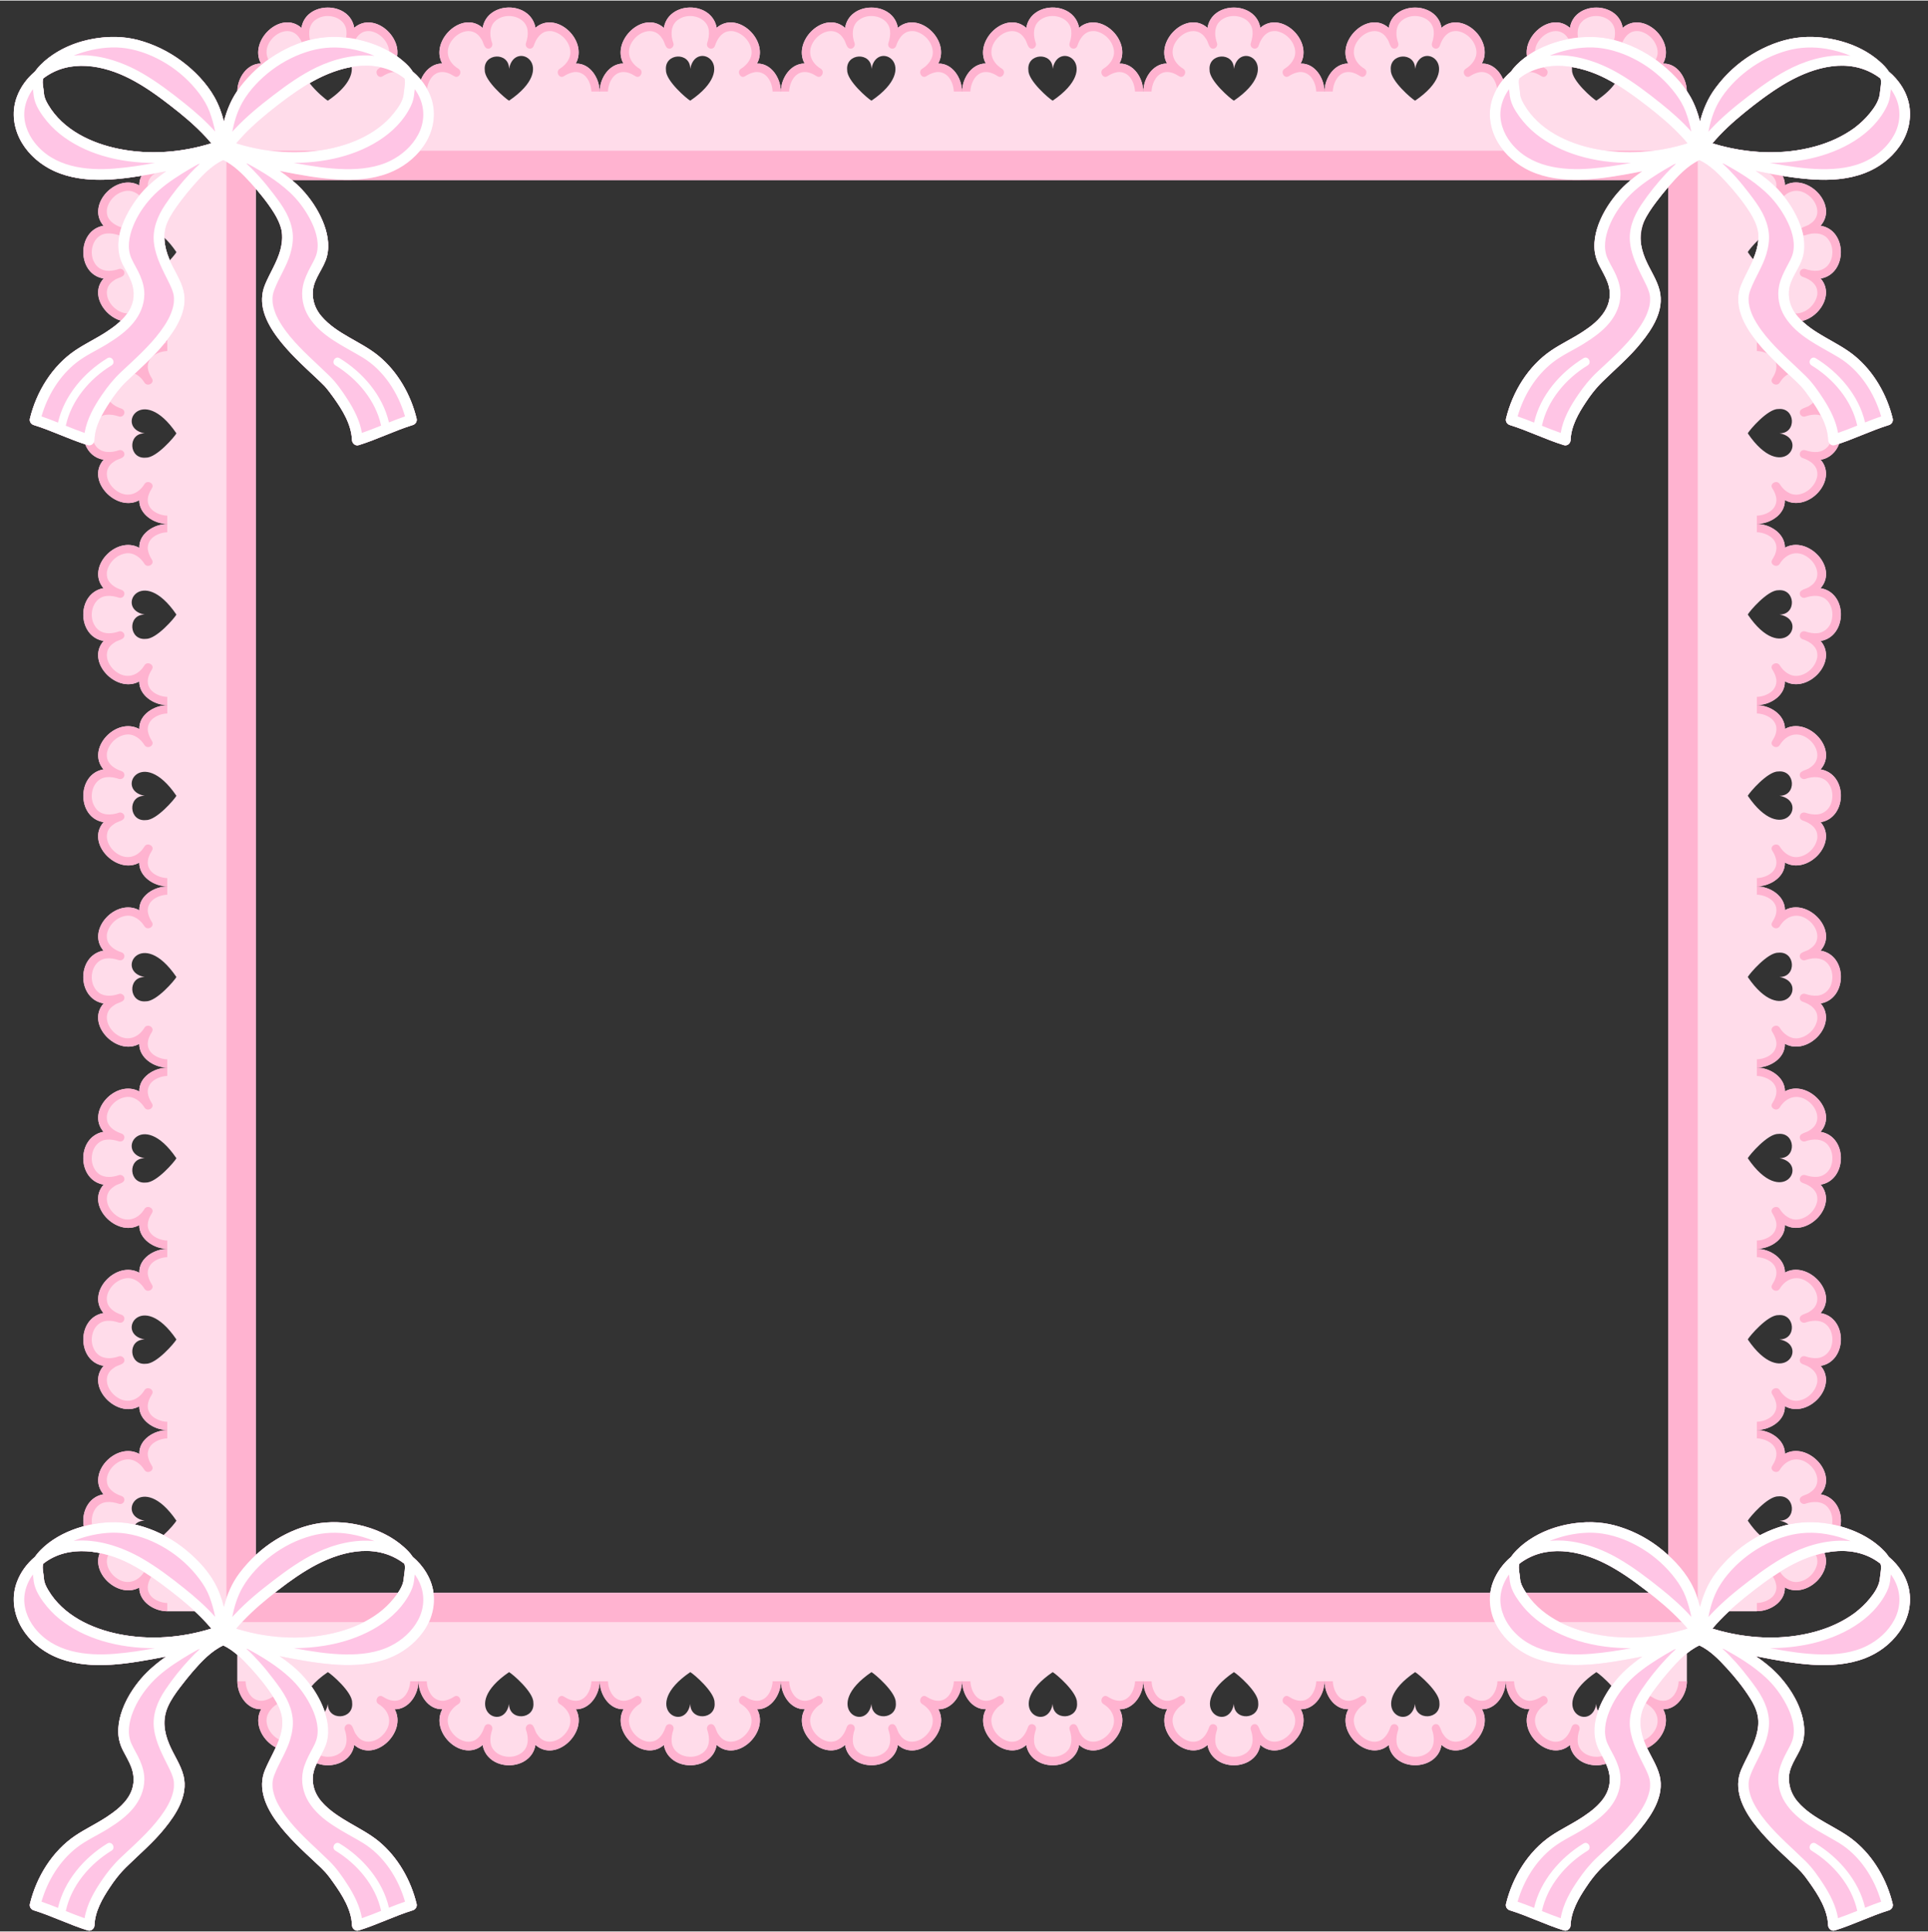
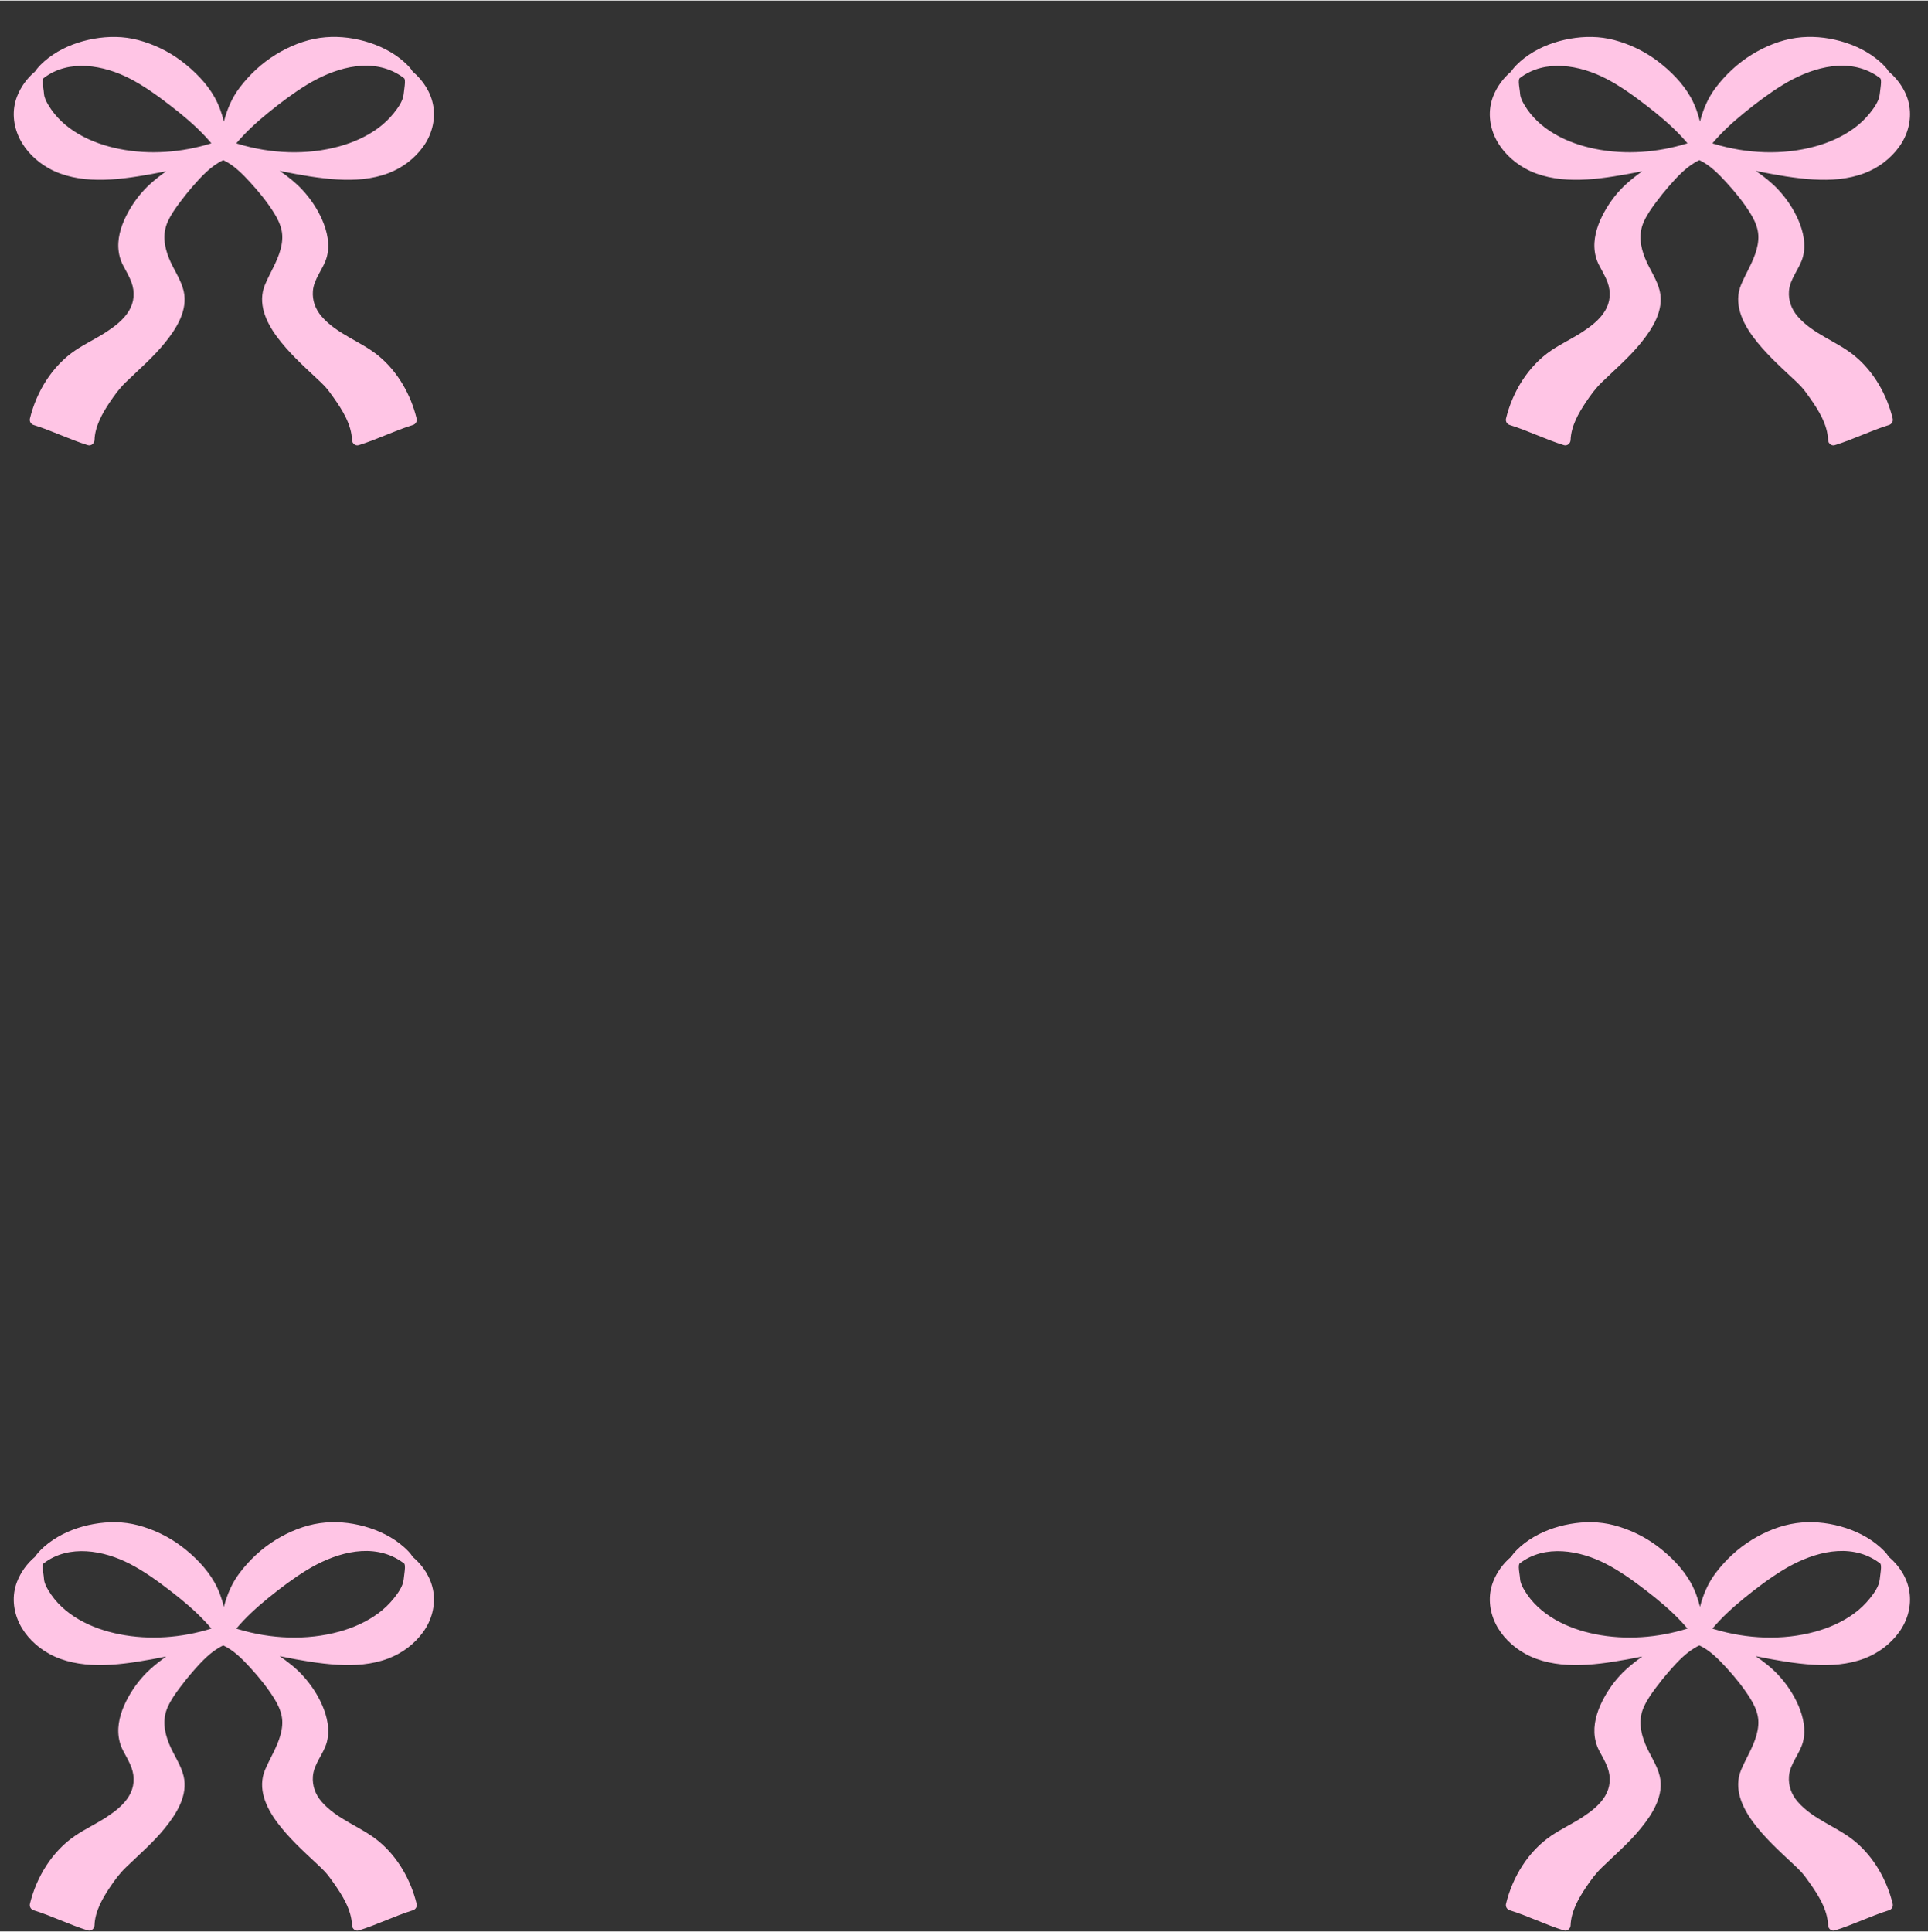
<svg xmlns="http://www.w3.org/2000/svg" height="502" preserveAspectRatio="xMidYMid meet" version="1.0" viewBox="-0.1 -1.8 501.3 502.0" width="501" zoomAndPan="magnify">
  <rect x="-0.1" y="-1.8" width="501.3" height="502.0" fill="#333333" stroke="none" />
  <g id="change1_1">
-     <path d="M484.758,429.202c11.403-4.289,16.43-17.843,6.252-26.395 c-2.938-4.12-7.823-6.557-12.59-7.919c0.765-3.621-1.297-7.752-5.151-8.338 c4.756-5.411-3.407-13.787-9.269-10.523c0.012-3.701-3.884-6.163-7.288-6.164c0-0.004,0-0.031,0-0.037 c3.403,0.021,7.415-2.449,7.265-6.189c2.983,1.672,6.562,0.379,8.695-2.019c2.146-2.367,2.9-5.872,0.622-8.458 c6.977-1.145,7.009-12.63-0.025-13.726c4.756-5.411-3.407-13.788-9.269-10.523 c0.012-3.701-3.884-6.163-7.288-6.164c0-0.005,0-0.032,0-0.037c3.403,0.021,7.415-2.449,7.265-6.189 c5.864,3.353,13.995-5.036,9.317-10.477c6.977-1.145,7.009-12.63-0.025-13.725 c4.756-5.412-3.407-13.789-9.269-10.523c0.012-3.701-3.884-6.164-7.288-6.164c0-0.006,0-0.033,0-0.037 c3.403,0.019,7.415-2.449,7.265-6.189c2.983,1.672,6.562,0.377,8.695-2.019c2.146-2.367,2.9-5.871,0.622-8.458 c6.977-1.145,7.009-12.63-0.025-13.726c4.756-5.411-3.407-13.788-9.269-10.523 c0.012-3.701-3.884-6.164-7.288-6.164c0-0.005,0-0.032,0-0.037c3.403,0.021,7.415-2.449,7.265-6.189 c5.864,3.353,13.995-5.036,9.317-10.477c6.977-1.145,7.009-12.63-0.025-13.726 c4.756-5.411-3.407-13.788-9.269-10.523c0.012-3.701-3.884-6.164-7.288-6.164c0-0.004,0-0.032,0-0.037 c3.403,0.021,7.415-2.449,7.265-6.189c5.864,3.353,13.995-5.037,9.317-10.477c6.977-1.145,7.009-12.63-0.025-13.726 c4.756-5.411-3.407-13.788-9.269-10.523c0.012-3.701-3.884-6.164-7.288-6.164c0-0.005,0-0.032,0-0.037 c3.403,0.021,7.415-2.449,7.265-6.189c2.984,1.673,6.565,0.377,8.697-2.021c2.144-2.368,2.897-5.871,0.62-8.457 c2.241-0.353,4.077-2.043,4.799-4.16c4.373-1.47,8.552-3.498,12.966-4.869c0.73-0.227,1.144-0.95,0.962-1.695 c-1.491-6.164-4.894-12.151-9.815-16.216c-4.249-3.515-9.742-5.311-13.744-9.137 c4.557-1.037,8.373-7.003,4.831-11.04c6.977-1.132,7.001-12.646-0.024-13.726c4.756-5.411-3.407-13.788-9.269-10.523 c0.011-0.853-0.216-1.685-0.605-2.438c7.052,1.107,14.542,1.873,21.362-0.728 c11.405-4.291,16.428-17.844,6.252-26.395c-5.452-7.109-15.476-9.804-24.108-8.754 c-11.296,1.842-22.179,10.442-24.98,21.761c-0.704-2.847-1.784-5.555-3.437-7.955 c-0.037-3.362-2.496-7.269-6.184-7.119c3.353-5.864-5.036-13.995-10.477-9.317 c-1.134-6.981-12.645-7.002-13.726,0.025c-4.792-4.243-12.096,1.799-11.167,7.363 c-1.557,1.118-3.046,2.413-4.139,3.996c0,0.005,0,0.011-0.005,0.011c-0.741,0.628-1.426,1.321-2.046,2.067 c-0.915-2.28-2.981-4.28-5.558-4.146c1.673-2.985,0.377-6.566-2.022-8.699c-2.367-2.144-5.869-2.896-8.455-0.618 c-1.132-6.976-12.646-7-13.726,0.025c-5.411-4.756-13.788,3.407-10.523,9.269 c-3.701-0.012-6.164,3.884-6.165,7.288c-0.004,0-0.031,0-0.037,0c0.021-3.403-2.448-7.415-6.189-7.265 c3.353-5.865-5.037-13.995-10.477-9.317c-1.134-6.981-12.645-7.002-13.726,0.025 c-5.411-4.756-13.788,3.407-10.523,9.269c-3.701-0.012-6.164,3.884-6.164,7.288c-0.004,0-0.031,0-0.037,0 c0.021-3.403-2.449-7.415-6.189-7.265c1.672-2.983,0.378-6.562-2.019-8.695c-2.367-2.146-5.872-2.9-8.458-0.622 c-0.375-2.296-2.016-4.008-4.03-4.755c-0.001,0-0.002-0.001-0.003-0.001c-3.869-1.473-8.98,0.283-9.693,4.781 c-5.411-4.756-13.787,3.407-10.523,9.269c-3.701-0.012-6.163,3.884-6.164,7.288c-0.005,0-0.032,0-0.037,0 c0.021-3.403-2.449-7.415-6.189-7.265c1.672-2.983,0.378-6.562-2.018-8.695c-2.368-2.146-5.872-2.9-8.459-0.622 c-1.132-6.976-12.646-7-13.726,0.025c-5.411-4.756-13.788,3.407-10.523,9.269 c-3.701-0.012-6.164,3.884-6.164,7.288c-0.005,0-0.032,0-0.037,0c0.021-3.403-2.449-7.415-6.189-7.265 c3.353-5.864-5.036-13.995-10.477-9.317c-0.374-2.297-2.017-4.01-4.033-4.756 c-3.87-1.473-8.98,0.283-9.693,4.781c-5.411-4.756-13.788,3.407-10.523,9.269 c-3.701-0.012-6.164,3.884-6.164,7.288c-0.005,0-0.032,0-0.037,0c0.021-3.403-2.449-7.415-6.189-7.265 c1.673-2.985,0.377-6.566-2.022-8.699c-2.367-2.144-5.87-2.896-8.455-0.618c-0.374-2.296-2.016-4.009-4.03-4.755 c-0.001,0-0.002-0.001-0.003-0.001c-3.87-1.473-8.98,0.283-9.693,4.781c-5.411-4.756-13.788,3.407-10.523,9.269 c-2.55-0.04-4.654,1.969-5.539,4.238c-0.648-0.782-1.366-1.505-2.136-2.147c-1.012-1.593-2.543-2.833-4.054-3.941 c0.452-2.555-0.796-5.13-2.684-6.825c-2.367-2.144-5.87-2.896-8.455-0.618C90.876-1.71,79.361-1.734,78.282,5.291 c-5.411-4.756-13.788,3.407-10.523,9.269c-3.637-0.014-6.091,3.766-6.156,7.119 c-1.664,2.432-2.756,5.139-3.49,7.979C55.62,19.058,45.962,11.232,35.766,8.443 c-9.297-2.258-20.744,0.467-26.781,8.207c0,0.005,0,0.011-0.006,0.011c-9.059,7.632-6.192,19.818,3.64,25.169 c7.35,4.004,16.115,3.212,24.086,1.915c-0.405,0.776-0.62,1.606-0.574,2.513 c-2.983-1.672-6.562-0.378-8.696,2.019c-2.146,2.368-2.9,5.872-0.621,8.459 c-6.977,1.132-7,12.646,0.025,13.726c-3.543,3.923,0.1,9.752,4.498,10.961 c-3.453,3.321-7.947,5.115-11.875,7.729c-5.987,4.048-10.096,10.742-11.781,17.701 c-0.182,0.74,0.232,1.469,0.961,1.695c4.567,1.417,8.876,3.54,13.419,5.018c0.802,2.071,2.378,3.601,4.778,4.012 c-4.756,5.412,3.407,13.788,9.269,10.523c-0.012,3.701,3.884,6.164,7.288,6.164c0,0.004,0,0.032,0,0.037 c-3.404-0.021-7.415,2.449-7.265,6.189c-2.985-1.673-6.567-0.377-8.699,2.023c-2.144,2.368-2.895,5.869-0.618,8.454 c-2.296,0.374-4.009,2.016-4.755,4.03c-0.001,0.001-0.001,0.002-0.001,0.003c-1.473,3.87,0.282,8.98,4.781,9.693 c-4.756,5.411,3.407,13.788,9.269,10.523c-0.012,3.701,3.884,6.164,7.288,6.164c0,0.005,0,0.032,0,0.037 c-3.404-0.021-7.415,2.449-7.265,6.189c-2.985-1.673-6.566-0.377-8.699,2.022c-2.144,2.368-2.896,5.87-0.619,8.455 c-6.976,1.132-7,12.646,0.025,13.726c-4.756,5.411,3.407,13.788,9.269,10.523 c-0.012,3.701,3.884,6.164,7.288,6.164c0,0.004,0,0.032,0,0.037c-3.404-0.021-7.415,2.449-7.265,6.189 c-2.985-1.673-6.567-0.377-8.7,2.023c-2.143,2.367-2.894,5.869-0.618,8.454 c-2.296,0.374-4.01,2.017-4.756,4.033c-1.473,3.87,0.282,8.98,4.781,9.693 c-4.756,5.411,3.407,13.788,9.269,10.523c-0.012,3.701,3.883,6.163,7.288,6.164c0,0.004,0,0.031,0,0.037 c-3.404-0.021-7.415,2.449-7.265,6.189c-2.985-1.673-6.566-0.377-8.699,2.022c-2.144,2.367-2.896,5.87-0.619,8.455 c-2.297,0.375-4.01,2.018-4.756,4.033c-1.473,3.869,0.282,8.98,4.781,9.693 c-4.756,5.41,3.407,13.787,9.269,10.523c-0.012,3.701,3.883,6.163,7.288,6.165c0,0.004,0,0.031,0,0.036 c-3.403-0.021-7.415,2.449-7.264,6.189c-2.985-1.673-6.567-0.377-8.699,2.022c-2.144,2.367-2.896,5.869-0.618,8.455 c-6.981,1.133-7.001,12.645,0.025,13.725c-4.756,5.412,3.407,13.789,9.269,10.523 c-0.012,3.701,3.883,6.164,7.288,6.164c0,0.006,0,0.032,0,0.037c-3.403-0.019-7.415,2.449-7.264,6.189 c-2.983-1.672-6.563-0.377-8.696,2.019c-0.001,0-0.002,0.002-0.003,0.003c-2.144,2.368-2.896,5.87-0.618,8.455 c-3.907,0.632-5.803,4.731-5.134,8.309c-4.858,1.341-9.67,3.82-12.695,7.947c0,0.005,0,0.011-0.006,0.011 c-9.058,7.632-6.193,19.817,3.64,25.169c9.412,5.016,20.538,2.59,30.487,0.745 c-6.479,4.478-12.43,11.583-12.449,19.811c-0.018,3.396,2.263,6.027,3.414,9.052 c3.254,9.517-8.384,13.608-14.608,17.713c-5.987,4.048-10.096,10.742-11.781,17.701 c-0.182,0.74,0.232,1.469,0.961,1.695c4.789,1.485,9.29,3.756,14.078,5.236c0.884,0.275,1.718-0.465,1.746-1.331 c0.127-3.579,2.022-6.915,3.965-9.82c3.787-6.017,9.975-9.868,14.321-15.432c3.016-3.706,6.07-8.521,4.888-13.525 c-0.702-2.961-2.623-5.567-3.761-8.362c-2.544-5.705-0.886-10.123,2.85-14.746 c3.191-4.037,6.492-8.528,11.217-10.886c1.31,0.609,2.517,1.469,3.641,2.435v6.891h0.029 c-0.021,3.403,2.449,7.415,6.189,7.265c-1.672,2.983-0.378,6.562,2.019,8.696c0.001,0.001,0.002,0.002,0.004,0.003 c0.543,0.488,1.143,0.905,1.778,1.231c-0.897,1.975-1.977,3.872-2.813,5.883c-1.977,4.771,0.243,9.654,3.115,13.537 c2.982,4.026,6.678,7.396,10.322,10.803c1.689,1.49,3.189,3.172,4.435,5.054 c2.265,3.198,4.618,6.942,4.756,10.975c0.033,0.867,0.867,1.606,1.75,1.331c4.783-1.48,9.29-3.75,14.078-5.236 c0.729-0.227,1.144-0.95,0.961-1.695c-1.491-6.164-4.894-12.15-9.815-16.216 c-6.439-5.282-21.26-9.32-16.129-20.311c3.874,1.507,9.026-0.243,9.741-4.762 c5.411,4.756,13.788-3.406,10.523-9.269c3.701,0.012,6.164-3.884,6.165-7.288c0.004,0,0.032,0,0.037,0 c-0.021,3.403,2.449,7.415,6.189,7.265c-1.673,2.985-0.377,6.567,2.023,8.7c2.367,2.143,5.869,2.894,8.454,0.617 c0.375,2.297,2.018,4.011,4.033,4.756c3.87,1.473,8.98-0.282,9.692-4.781c5.412,4.756,13.789-3.406,10.523-9.269 c3.701,0.013,6.164-3.884,6.164-7.288c0.005,0,0.032,0,0.038,0c-0.021,3.404,2.448,7.415,6.189,7.265 c-3.353,5.864,5.036,13.995,10.477,9.317c0.374,2.296,2.016,4.009,4.03,4.755 c3.87,1.475,8.983-0.28,9.695-4.78c5.412,4.756,13.788-3.406,10.523-9.269 c3.701,0.013,6.164-3.884,6.164-7.288c0.005,0,0.032,0,0.037,0c-0.02,3.404,2.449,7.415,6.189,7.265 c-3.353,5.864,5.037,13.995,10.477,9.317c1.132,6.977,12.646,7,13.726-0.025c5.412,4.756,13.788-3.406,10.523-9.269 c3.701,0.013,6.164-3.884,6.164-7.288c0.005,0,0.032,0,0.037,0c-0.021,3.403,2.449,7.415,6.189,7.265 c-1.672,2.985-0.377,6.567,2.023,8.699c2.367,2.144,5.869,2.896,8.454,0.618c0.374,2.296,2.017,4.009,4.03,4.755 c0,0,0.002,0.001,0.003,0.001c3.87,1.473,8.979-0.282,9.692-4.781c5.412,4.756,13.788-3.406,10.523-9.269 c3.701,0.012,6.164-3.884,6.164-7.288c0.005,0,0.032,0,0.037,0c-0.019,3.403,2.449,7.415,6.189,7.265 c-1.672,2.983-0.378,6.562,2.019,8.695c0.001,0.002,0.003,0.003,0.004,0.004c2.367,2.144,5.869,2.896,8.455,0.618 c0.374,2.296,2.016,4.009,4.029,4.755c0.001,0,0.002,0.001,0.003,0.001c3.87,1.473,8.98-0.282,9.693-4.781 c5.411,4.756,13.788-3.406,10.523-9.269c3.7,0.012,6.163-3.884,6.164-7.288c0.004,0,0.031,0,0.037,0 c-0.021,3.403,2.448,7.415,6.189,7.265c-1.673,2.983-0.379,6.562,2.018,8.695c0.002,0.001,0.003,0.003,0.004,0.004 c2.367,2.144,5.87,2.896,8.455,0.618c1.132,6.976,12.646,7,13.726-0.025c5.411,4.756,13.788-3.406,10.523-9.269 c3.701,0.012,6.163-3.884,6.164-7.288c0.005,0,0.032,0,0.037,0c-0.021,3.403,2.449,7.415,6.189,7.265 c-1.672,2.983-0.378,6.562,2.019,8.695c2.367,2.146,5.872,2.9,8.458,0.622c0.375,2.296,2.017,4.009,4.03,4.755 c0.001,0,0.002,0.001,0.003,0.001c1.684,0.637,3.63,0.671,5.343,0.111c4.593,9.867-7.689,14.515-14.204,18.694 c-5.987,4.049-10.096,10.743-11.781,17.702c-0.182,0.74,0.232,1.469,0.962,1.695 c4.788,1.485,9.289,3.756,14.078,5.235c0.884,0.276,1.718-0.464,1.745-1.331c0.127-3.578,2.022-6.914,3.965-9.819 c3.788-6.017,9.975-9.868,14.321-15.432c3.016-3.706,6.07-8.523,4.889-13.525c-0.612-2.582-2.151-4.894-3.29-7.298 c3.621-1.645,6.242-6.282,4.189-10.083c3.701,0.012,6.164-3.884,6.165-7.288h0.007v-7.258 c1.011-0.818,2.086-1.536,3.235-2.068c2.75,1.282,5.059,3.646,7.064,5.838c2.226,2.425,4.346,5.049,6.103,7.838 c4.732,6.703,0.564,12.405-2.32,18.729c-1.977,4.771,0.243,9.654,3.115,13.537 c2.982,4.026,6.678,7.394,10.323,10.803c1.688,1.49,3.188,3.172,4.435,5.054 c2.265,3.197,4.617,6.942,4.756,10.974c0.032,0.867,0.866,1.607,1.75,1.331c4.783-1.48,9.29-3.75,14.078-5.235 c0.73-0.227,1.144-0.95,0.962-1.695c-1.491-6.164-4.894-12.151-9.815-16.216 c-5.883-5.099-17.436-7.409-17.145-16.939c0.26-3.309,2.845-5.827,3.646-8.958 c1.815-8.851-5.32-17.655-12.3-22.27C465.656,430.394,475.623,432.571,484.758,429.202z M37.882,117.029 c-4.517,0.518-4.92-6.346-0.371-6.311c-7.81-1.378-0.796-13.316,8.26,0 C45.305,111.588,40.614,117.069,37.882,117.029z M42.645,59.862c0.999,0.93,2.047,2.153,3.126,3.739 c-0.16,0.299-0.817,1.14-1.721,2.114C43.229,63.831,42.664,61.825,42.645,59.862z M37.882,164.145 c-4.517,0.518-4.92-6.346-0.371-6.311c-7.81-1.379-0.796-13.316,8.26,0 C45.305,158.705,40.614,164.186,37.882,164.145z M37.882,211.262c-4.517,0.518-4.92-6.347-0.371-6.311 c-7.81-1.378-0.796-13.315,8.26,0C45.305,205.822,40.614,211.302,37.882,211.262z M37.882,258.379 c-4.517,0.518-4.92-6.347-0.371-6.311c-7.81-1.378-0.796-13.315,8.26,0 C45.305,252.939,40.614,258.419,37.882,258.379z M37.882,305.495c-4.517,0.519-4.92-6.347-0.371-6.311 c-7.81-1.378-0.796-13.315,8.26,0C45.305,300.055,40.614,305.535,37.882,305.495z M37.882,352.611 c-4.517,0.519-4.92-6.346-0.371-6.311c-7.81-1.379-0.796-13.315,8.26,0 C45.305,347.172,40.614,352.652,37.882,352.611z M45.771,393.418c-0.246,0.459-1.671,2.205-3.363,3.744 c-2.339-1.193-4.807-2.156-7.367-2.728c0.532-0.614,1.351-1.025,2.47-1.016 C29.701,392.039,36.715,380.102,45.771,393.418z M30.889,422.923c-7.219-1.441-14.625-4.943-18.48-11.516 c-0.514-0.878-0.995-1.807-1.072-2.839c-0.04-1.283-0.606-2.752-0.171-3.988c4.222-3.323,9.585-3.799,14.671-2.752 c-2.223,5.559,5.013,11.847,10.27,8.973c-0.012,3.701,3.884,6.164,7.288,6.164v0.008h7.158 c1.516,1.411,2.981,2.896,4.3,4.492C47.148,423.867,38.809,424.508,30.889,422.923z M30.889,36.765 c-7.219-1.441-14.625-4.943-18.48-11.515c-0.514-0.878-0.995-1.806-1.072-2.839 c-0.04-1.283-0.606-2.752-0.171-3.987c10.66-7.851,24.098-0.101,32.934,6.992 c3.854,2.974,7.625,6.142,10.754,9.892C47.148,37.709,38.809,38.351,30.889,36.765z M417.492,18.49 c0.779,0.403,1.542,0.835,2.295,1.282c-0.977,1.379-2.524,2.885-4.828,4.452c-0.871-0.467-6.352-5.157-6.311-7.889 c-0.034-0.303-0.034-0.585-0.007-0.85C411.748,15.995,414.798,17.094,417.492,18.49z M367.842,15.963 c1.379-7.81,13.315-0.796,0,8.261c-0.871-0.467-6.352-5.157-6.311-7.889 C361.013,11.818,367.877,11.414,367.842,15.963z M320.726,15.963c1.378-7.81,13.315-0.796,0,8.261 c-0.871-0.467-6.352-5.157-6.311-7.889C313.897,11.818,320.761,11.414,320.726,15.963z M273.608,15.963 c1.379-7.81,13.315-0.796,0,8.261c-0.87-0.467-6.352-5.157-6.311-7.889 C266.779,11.818,273.644,11.414,273.608,15.963z M226.492,15.963c1.378-7.81,13.315-0.796,0,8.261 c-0.871-0.467-6.352-5.157-6.311-7.889C219.663,11.818,226.527,11.414,226.492,15.963z M179.375,15.963 c1.378-7.81,13.315-0.796,0,8.261c-0.871-0.467-6.352-5.157-6.311-7.889 C172.546,11.818,179.411,11.414,179.375,15.963z M132.259,15.963c1.378-7.81,13.316-0.796,0,8.261 c-0.871-0.467-6.352-5.157-6.311-7.889C125.43,11.818,132.294,11.414,132.259,15.963z M91.341,15.456 c0.286,2.151-1.115,5.31-6.199,8.768c-0.565-0.303-3.073-2.387-4.752-4.559 C83.682,17.742,87.474,16.125,91.341,15.456z M85.148,441.049c-0.154,0.87-0.439,1.555-0.805,2.074 c-0.806-2.366-1.998-4.572-3.452-6.623c0.976-1.172,2.359-2.421,4.257-3.712c0.871,0.467,6.352,5.157,6.311,7.89 C91.978,445.194,85.113,445.598,85.148,441.049z M104.848,408.69c-0.118,1.195-0.739,2.39-1.466,3.458H71.348 c8.977-7.248,22.754-15.714,33.688-7.545C105.44,405.862,104.915,407.382,104.848,408.69z M132.265,441.049 c-1.379,7.81-13.316,0.796,0-8.261c0.871,0.467,6.352,5.157,6.311,7.89 C139.094,445.194,132.23,445.598,132.265,441.049z M179.381,441.049c-1.378,7.81-13.315,0.796,0-8.261 c0.871,0.467,6.352,5.157,6.311,7.89C186.211,445.194,179.346,445.598,179.381,441.049z M226.498,441.049 c-1.378,7.81-13.315,0.796,0-8.261c0.871,0.467,6.352,5.157,6.311,7.89 C233.327,445.194,226.463,445.598,226.498,441.049z M273.615,441.049c-1.379,7.81-13.316,0.796,0-8.261 c0.871,0.467,6.352,5.157,6.311,7.89C280.443,445.194,273.58,445.598,273.615,441.049z M320.731,441.049 c-1.379,7.81-13.315,0.796,0-8.261c0.871,0.467,6.352,5.157,6.311,7.89 C327.56,445.194,320.696,445.598,320.731,441.049z M367.848,441.049c-1.378,7.81-13.315,0.796,0-8.261 c0.871,0.467,6.352,5.157,6.311,7.89C374.677,445.194,367.812,445.598,367.848,441.049z M417.051,439.31 c-0.623,1.125-1.184,2.318-1.625,3.553c-0.292-0.479-0.467-1.081-0.461-1.813c-1.379,7.81-13.315,0.796,0-8.261 c0.479,0.257,2.357,1.796,3.94,3.583C418.228,437.316,417.608,438.301,417.051,439.31z M396.69,412.147 c-0.71-1.089-1.433-2.253-1.544-3.579c-0.039-1.283-0.606-2.752-0.172-3.988 c10.994-8.048,24.672,0.274,33.673,7.567H396.69z M433.695,402.409c-4.002-3.692-8.852-6.436-14.121-7.809 c-9.296-2.258-20.744,0.467-26.781,8.207c0,0.006,0,0.011-0.005,0.011c-2.771,2.356-4.889,5.689-5.388,9.329 H112.6c-0.462-3.647-2.606-7.004-5.4-9.34c-5.452-7.108-15.475-9.804-24.107-8.754 c-6.222,0.92-12.091,4.053-16.681,8.288V47.095c2.677,3.277,5.646,6.632,6.695,10.818 c1.349,11.543-11.16,14.133-1.198,27.709c3.548,4.847,8.211,8.647,12.438,12.863 c3.228,3.999,6.764,8.646,7.075,13.968c0.033,0.867,0.867,1.607,1.75,1.331c4.783-1.48,9.29-3.75,14.078-5.236 c0.729-0.227,1.144-0.95,0.961-1.696c-1.491-6.164-4.894-12.15-9.815-16.215 c-4.668-3.861-10.842-5.639-14.885-10.323c-1.618-1.878-2.452-4.143-2.259-6.617 c0.259-3.308,2.844-5.827,3.645-8.959c0.807-3.165,0.083-6.451-1.176-9.395c-1.748-4.047-4.52-7.684-7.926-10.48 h348.128c-5.084,4.311-9.493,10.638-9.459,17.523c-0.019,3.397,2.263,6.027,3.413,9.052 c2.198,5.478-2.018,10.184-6.429,12.852c-2.646,1.751-5.557,3.087-8.18,4.86 c-5.987,4.048-10.096,10.742-11.78,17.701c-0.183,0.74,0.231,1.469,0.961,1.696 c4.788,1.486,9.289,3.755,14.078,5.236c0.884,0.276,1.718-0.464,1.745-1.331c0.127-3.579,2.022-6.915,3.966-9.82 c3.787-6.017,9.975-9.868,14.321-15.431c13.286-15.94-3.945-18.573,0.778-31.564 c1.59-3.325,4.007-6.185,6.356-8.999V402.409L433.695,402.409z M462.225,387.1 c4.517-0.518,4.921,6.347,0.371,6.311c1.027,0.182,1.796,0.546,2.339,1.011c-2.571,0.577-5.084,1.55-7.422,2.776 c-1.015-0.935-2.081-2.175-3.178-3.787C454.802,392.541,459.492,387.06,462.225,387.1z M462.225,339.983 c4.517-0.519,4.921,6.347,0.371,6.311c7.811,1.379,0.796,13.315-8.26,0 C454.802,345.424,459.492,339.943,462.225,339.983z M462.225,292.867c4.517-0.518,4.921,6.346,0.371,6.311 c7.811,1.379,0.796,13.316-8.26,0C454.802,298.307,459.492,292.826,462.225,292.867z M462.225,245.75 c4.517-0.518,4.921,6.346,0.371,6.311c7.811,1.378,0.796,13.315-8.26,0 C454.802,251.19,459.492,245.71,462.225,245.75z M462.225,198.634c4.517-0.518,4.921,6.346,0.371,6.311 c7.811,1.378,0.796,13.315-8.26,0C454.802,204.074,459.492,198.593,462.225,198.634z M462.225,151.517 c4.517-0.518,4.921,6.346,0.371,6.311c7.811,1.378,0.796,13.316-8.26,0 C454.802,156.957,459.492,151.477,462.225,151.517z M462.596,110.711c7.811,1.378,0.796,13.316-8.26,0 c0.466-0.871,5.156-6.352,7.889-6.311C466.741,103.882,467.146,110.747,462.596,110.711z M454.336,63.595 c0.215-0.402,1.334-1.789,2.743-3.161c-0.125,1.735-0.666,3.448-1.344,5.042 C455.275,64.913,454.809,64.29,454.336,63.595z M453.475,27.332c9.354-7.692,23.668-17.491,35.37-8.887 c0.401,1.262-0.119,2.778-0.189,4.087c-0.69,3.632-3.766,6.521-6.539,8.754 c-10.557,7.511-24.939,7.71-36.971,4.026C447.626,32.363,450.486,29.762,453.475,27.332z M445.147,421.47 c1.338-1.592,2.79-3.08,4.311-4.497h7.254v-0.029c3.403,0.021,7.415-2.449,7.265-6.189 c2.983,1.672,6.562,0.378,8.695-2.019c1.714-1.906,2.595-4.547,1.58-6.95 c4.979-1.099,10.479-0.482,14.593,2.817c0.404,1.26-0.121,2.779-0.189,4.087 c-0.69,3.633-3.766,6.521-6.539,8.754C471.56,424.955,457.179,425.154,445.147,421.47z" fill="#FFDCEA" />
-   </g>
+     </g>
  <g id="change2_1">
-     <path d="M393.567,21.579c0.003-0.044,0.032-0.308,0.032-0.326c0.262-1.947,1.376-4.118,3.491-4.445 c1.326-0.177,2.507,0.357,3.62,1.058c1.184,0.75,2.246-1.179,1.079-1.939c-2.811-1.698-3.69-4.731-1.648-7.424 c1.875-2.526,5.594-3.533,7.489-0.468c0.751,0.837,0.727,2.964,2.198,2.637c0.53-0.153,0.935-0.808,0.746-1.381 c-0.578-1.682-0.801-3.7,0.302-5.221c0.212-0.272,0.453-0.515,0.708-0.744c0.315-0.239,0.655-0.442,1.01-0.614 c2.727-1.298,6.837-0.025,7.194,3.291c0.121,1.115-0.089,2.236-0.449,3.289c-0.339,1.408,1.598,2.023,2.062,0.597 c0.476-1.409,1.308-2.846,2.698-3.49c0.619-0.256,1.29-0.314,1.952-0.247c2.438,0.423,4.521,2.57,4.828,5.034 c0.245,1.99-1.148,3.772-2.755,4.742c-1.168,0.761-0.103,2.688,1.079,1.939c0.689-0.435,1.317-0.757,2.093-0.956 c1.48-0.443,3.034,0.178,3.901,1.417c0.724,1.024,1.116,2.269,1.158,3.521h2.133 c0.015-3.489-2.502-7.42-6.189-7.265c3.325-5.99-5.051-13.952-10.477-9.317 c-1.24-7.043-12.559-6.998-13.726,0.025c-5.379-4.744-13.765,3.327-10.523,9.269 c-3.629-0.039-6.157,3.794-6.164,7.288h2.148C393.563,21.758,393.56,21.669,393.567,21.579z M394.036,19.564 C394.018,19.61,393.965,19.727,394.036,19.564L394.036,19.564z M346.45,21.579c0.004-0.044,0.033-0.308,0.032-0.326 c0.263-1.947,1.376-4.118,3.491-4.445c1.326-0.177,2.507,0.357,3.62,1.058c1.185,0.75,2.247-1.179,1.08-1.939 c-2.812-1.698-3.691-4.731-1.649-7.424c1.876-2.526,5.595-3.533,7.489-0.468c0.751,0.837,0.727,2.964,2.198,2.637 c0.531-0.153,0.936-0.808,0.747-1.381c-0.579-1.682-0.801-3.7,0.302-5.221c0.212-0.272,0.453-0.515,0.708-0.744 c0.315-0.239,0.655-0.442,1.009-0.614c2.728-1.298,6.838-0.025,7.195,3.291c0.12,1.115-0.089,2.236-0.449,3.289 c-0.339,1.408,1.598,2.023,2.062,0.597c0.475-1.409,1.308-2.846,2.698-3.49c0.618-0.256,1.29-0.314,1.951-0.247 c2.439,0.423,4.522,2.57,4.829,5.034c0.245,1.99-1.149,3.772-2.756,4.742c-1.168,0.761-0.103,2.688,1.08,1.939 c0.688-0.435,1.317-0.757,2.093-0.956c1.48-0.443,3.033,0.178,3.9,1.417c0.725,1.024,1.116,2.269,1.158,3.521 h2.134c0.014-3.489-2.503-7.42-6.189-7.265c3.325-5.99-5.051-13.952-10.477-9.317 c-1.24-7.043-12.559-6.998-13.726,0.025c-5.378-4.744-13.765,3.327-10.523,9.269 c-3.629-0.039-6.156,3.794-6.164,7.288h2.149C346.447,21.758,346.444,21.669,346.45,21.579z M346.919,19.564 C346.901,19.61,346.849,19.727,346.919,19.564L346.919,19.564z M299.334,21.579c0.003-0.044,0.033-0.308,0.032-0.326 c0.262-1.947,1.376-4.118,3.491-4.445c1.326-0.177,2.507,0.357,3.62,1.058c1.185,0.75,2.246-1.179,1.079-1.939 c-2.811-1.698-3.69-4.731-1.648-7.424c1.875-2.526,5.594-3.533,7.489-0.468c0.751,0.837,0.727,2.964,2.198,2.637 c0.531-0.153,0.936-0.808,0.747-1.381c-0.579-1.682-0.802-3.7,0.301-5.221c0.212-0.272,0.454-0.514,0.709-0.744 c0.315-0.239,0.655-0.442,1.009-0.614c2.727-1.298,6.837-0.025,7.195,3.291c0.12,1.115-0.089,2.236-0.449,3.289 c-0.34,1.408,1.597,2.023,2.062,0.597c0.475-1.409,1.307-2.846,2.698-3.49c0.618-0.256,1.29-0.314,1.951-0.247 c2.439,0.423,4.521,2.57,4.828,5.034c0.246,1.99-1.148,3.772-2.755,4.742c-1.168,0.761-0.103,2.688,1.079,1.939 c0.689-0.435,1.317-0.757,2.093-0.956c1.48-0.443,3.034,0.178,3.901,1.417c0.724,1.024,1.116,2.269,1.158,3.521 h2.133c0.015-3.489-2.502-7.42-6.189-7.265c3.325-5.99-5.051-13.952-10.477-9.317 c-1.24-7.043-12.559-6.998-13.726,0.025c-5.379-4.744-13.765,3.327-10.523,9.269 c-3.629-0.039-6.156,3.794-6.164,7.288h2.148C299.33,21.758,299.327,21.669,299.334,21.579z M299.803,19.564 C299.784,19.61,299.732,19.727,299.803,19.564L299.803,19.564z M252.217,21.579c0.004-0.044,0.033-0.308,0.033-0.326 c0.262-1.947,1.375-4.118,3.49-4.445c1.326-0.177,2.508,0.357,3.621,1.058c1.184,0.75,2.246-1.179,1.079-1.939 c-2.812-1.698-3.69-4.731-1.649-7.424c1.876-2.526,5.595-3.533,7.49-0.468c0.75,0.837,0.727,2.964,2.197,2.637 c0.531-0.153,0.936-0.808,0.748-1.381c-0.58-1.682-0.803-3.7,0.301-5.221c0.211-0.272,0.453-0.515,0.708-0.744 c0.315-0.239,0.655-0.442,1.009-0.614c2.727-1.298,6.838-0.025,7.195,3.291c0.121,1.115-0.089,2.236-0.449,3.289 c-0.339,1.408,1.598,2.023,2.062,0.597c0.475-1.409,1.308-2.846,2.698-3.49c0.618-0.256,1.29-0.314,1.952-0.247 c2.438,0.423,4.521,2.57,4.828,5.034c0.245,1.99-1.148,3.772-2.756,4.742c-1.168,0.761-0.103,2.688,1.08,1.939 c0.688-0.435,1.317-0.757,2.093-0.956c1.48-0.443,3.033,0.178,3.901,1.417c0.724,1.024,1.115,2.269,1.157,3.521 h2.134c0.014-3.489-2.502-7.42-6.189-7.265c3.325-5.99-5.051-13.952-10.477-9.317 c-1.241-7.043-12.559-6.998-13.727,0.025c-5.378-4.744-13.764,3.327-10.523,9.269 c-3.629-0.039-6.156,3.794-6.164,7.288h2.149C252.214,21.758,252.211,21.669,252.217,21.579z M252.685,19.564 C252.668,19.61,252.615,19.727,252.685,19.564L252.685,19.564z M205.101,21.579c0.003-0.044,0.033-0.308,0.032-0.326 c0.262-1.947,1.376-4.118,3.491-4.445c1.326-0.177,2.507,0.357,3.62,1.058c1.184,0.75,2.247-1.179,1.08-1.939 c-2.811-1.698-3.691-4.731-1.649-7.424c1.875-2.526,5.594-3.533,7.489-0.468c0.751,0.837,0.727,2.964,2.198,2.637 c0.531-0.153,0.936-0.808,0.747-1.381c-0.723-1.982-0.79-4.536,1.01-5.965c0.315-0.239,0.655-0.442,1.009-0.614 c2.727-1.298,6.837-0.025,7.195,3.291c0.12,1.115-0.089,2.236-0.449,3.289c-0.339,1.408,1.598,2.023,2.062,0.597 c0.475-1.409,1.308-2.846,2.698-3.49c0.619-0.256,1.29-0.314,1.952-0.247c2.439,0.423,4.521,2.57,4.828,5.034 c0.246,1.99-1.148,3.772-2.755,4.742c-1.169,0.761-0.103,2.688,1.08,1.939c0.688-0.435,1.317-0.757,2.093-0.956 c1.48-0.443,3.033,0.178,3.901,1.417c0.724,1.024,1.116,2.269,1.158,3.521h2.133 c0.014-3.489-2.502-7.42-6.189-7.265c3.326-5.99-5.051-13.952-10.477-9.317 c-1.241-7.043-12.559-6.998-13.726,0.025c-5.378-4.744-13.764,3.327-10.523,9.269 c-3.628-0.039-6.156,3.794-6.164,7.288h2.149C205.097,21.758,205.094,21.669,205.101,21.579z M205.569,19.564 C205.551,19.61,205.499,19.727,205.569,19.564L205.569,19.564z M157.984,21.579c0.003-0.044,0.033-0.308,0.032-0.326 c0.262-1.947,1.376-4.118,3.492-4.445c1.326-0.177,2.506,0.357,3.62,1.058c1.185,0.75,2.247-1.179,1.08-1.939 c-2.811-1.698-3.69-4.731-1.649-7.424c1.875-2.526,5.594-3.533,7.49-0.468c0.75,0.837,0.727,2.964,2.198,2.637 c0.531-0.153,0.936-0.808,0.747-1.381c-0.723-1.982-0.79-4.536,1.01-5.965c0.315-0.239,0.655-0.442,1.009-0.614 c2.727-1.298,6.837-0.025,7.195,3.291c0.12,1.115-0.089,2.236-0.449,3.289c-0.339,1.408,1.598,2.023,2.062,0.597 c0.475-1.409,1.307-2.846,2.698-3.49c0.619-0.256,1.29-0.314,1.952-0.247c2.439,0.423,4.521,2.57,4.828,5.034 c0.245,1.99-1.148,3.772-2.755,4.742c-1.168,0.761-0.103,2.688,1.08,1.939c0.688-0.435,1.317-0.757,2.093-0.956 c1.48-0.443,3.034,0.178,3.901,1.417c0.724,1.024,1.116,2.269,1.158,3.521h2.133 c0.014-3.489-2.502-7.42-6.189-7.265c3.325-5.99-5.051-13.952-10.477-9.317 c-1.24-7.043-12.558-6.998-13.726,0.025c-5.378-4.744-13.765,3.327-10.523,9.269 c-3.628-0.039-6.157,3.794-6.164,7.288h2.149C157.981,21.758,157.977,21.669,157.984,21.579z M158.453,19.564 C158.435,19.61,158.382,19.727,158.453,19.564L158.453,19.564z M110.867,21.579c0.003-0.044,0.033-0.308,0.032-0.326 c0.262-1.947,1.376-4.118,3.492-4.445c1.326-0.177,2.506,0.357,3.62,1.058c1.185,0.75,2.247-1.179,1.08-1.939 c-2.811-1.698-3.69-4.731-1.649-7.424c1.875-2.526,5.594-3.533,7.489-0.468c0.751,0.837,0.727,2.964,2.198,2.637 c0.531-0.153,0.936-0.808,0.747-1.381c-0.579-1.682-0.801-3.7,0.301-5.221c0.212-0.272,0.453-0.515,0.709-0.744 c0.315-0.239,0.655-0.442,1.009-0.614c2.727-1.298,6.837-0.025,7.195,3.291c0.12,1.115-0.089,2.236-0.45,3.289 c-0.339,1.408,1.598,2.023,2.062,0.597c0.475-1.409,1.308-2.846,2.699-3.49c0.618-0.256,1.29-0.314,1.951-0.247 c2.439,0.423,4.522,2.57,4.829,5.034c0.245,1.99-1.149,3.772-2.755,4.742c-1.168,0.761-0.103,2.688,1.08,1.939 c0.688-0.435,1.317-0.757,2.093-0.956c1.48-0.443,3.034,0.178,3.901,1.417c0.724,1.024,1.116,2.269,1.158,3.521 h2.133c0.014-3.489-2.502-7.42-6.189-7.265c3.325-5.99-5.051-13.952-10.477-9.317 c-1.24-7.043-12.558-6.998-13.726,0.025c-5.378-4.744-13.765,3.327-10.523,9.269 c-3.628-0.039-6.157,3.794-6.164,7.288h2.149C110.864,21.758,110.861,21.669,110.867,21.579z M111.336,19.564 C111.318,19.61,111.265,19.727,111.336,19.564L111.336,19.564z M63.751,21.579c0.003-0.044,0.033-0.308,0.033-0.326 c0.262-1.947,1.376-4.118,3.491-4.445c1.326-0.177,2.506,0.357,3.62,1.058c1.184,0.75,2.246-1.179,1.079-1.939 c-2.811-1.698-3.69-4.731-1.648-7.424c1.875-2.526,5.594-3.533,7.489-0.468c0.751,0.837,0.727,2.964,2.198,2.637 c0.531-0.153,0.936-0.808,0.747-1.381c-0.723-1.982-0.79-4.536,1.01-5.965c0.315-0.239,0.655-0.442,1.009-0.614 c2.727-1.298,6.837-0.025,7.195,3.291c0.121,1.115-0.089,2.236-0.449,3.289c-0.339,1.408,1.598,2.023,2.062,0.597 c0.475-1.409,1.308-2.846,2.698-3.49c0.619-0.256,1.29-0.314,1.952-0.247c2.439,0.423,4.521,2.57,4.828,5.034 c0.246,1.99-1.148,3.772-2.755,4.742c-1.168,0.761-0.103,2.688,1.08,1.939c0.688-0.435,1.317-0.757,2.093-0.956 c1.48-0.443,3.033,0.178,3.9,1.417c0.724,1.024,1.116,2.269,1.158,3.521h2.133 c0.014-3.489-2.502-7.42-6.189-7.265c3.326-5.99-5.051-13.952-10.477-9.317 C90.767-1.777,79.449-1.731,78.282,5.291c-5.378-4.744-13.764,3.327-10.523,9.269 c-3.628-0.039-6.157,3.794-6.164,7.288h2.149C63.747,21.758,63.744,21.669,63.751,21.579z M64.219,19.564 C64.201,19.61,64.149,19.727,64.219,19.564L64.219,19.564z M36.13,46.259c-5.99-3.326-13.952,5.051-9.317,10.477 c-7.044,1.241-6.998,12.559,0.025,13.726c-4.744,5.378,3.327,13.765,9.269,10.523 c-0.039,3.629,3.794,6.157,7.288,6.164v-2.149c-0.166,0.004-0.443-0.024-0.595-0.04 c-1.947-0.262-4.118-1.376-4.445-3.491c-0.177-1.326,0.357-2.507,1.058-3.62c0.75-1.184-1.179-2.246-1.94-1.08 c-1.698,2.811-4.73,3.691-7.424,1.649c-2.525-1.875-3.533-5.594-0.468-7.489c0.837-0.751,2.964-0.727,2.637-2.198 c-0.153-0.531-0.809-0.936-1.381-0.747c-1.683,0.579-3.7,0.801-5.221-0.301 c-0.272-0.212-0.515-0.454-0.744-0.709c-0.24-0.315-0.442-0.655-0.614-1.009 c-1.298-2.727-0.025-6.837,3.291-7.195c1.115-0.12,2.235,0.089,3.289,0.45c1.407,0.339,2.022-1.598,0.597-2.062 c-1.41-0.475-2.846-1.308-3.49-2.698c-0.256-0.619-0.314-1.29-0.247-1.952c0.423-2.439,2.571-4.522,5.034-4.829 c1.991-0.245,3.772,1.149,4.742,2.755c0.761,1.168,2.688,0.103,1.94-1.08c-0.435-0.688-0.757-1.317-0.956-2.093 c-0.443-1.48,0.178-3.034,1.417-3.901c1.024-0.724,2.269-1.116,3.521-1.158v-2.133 C39.906,40.055,35.975,42.571,36.13,46.259z M41.111,84.523C41.157,84.542,41.274,84.594,41.111,84.523 L41.111,84.523z M36.13,93.375c-5.99-3.325-13.952,5.051-9.317,10.477c-7.044,1.241-6.998,12.559,0.025,13.726 c-4.744,5.378,3.327,13.765,9.269,10.523c-0.039,3.629,3.794,6.157,7.288,6.164v-2.149 c-0.166,0.004-0.443-0.024-0.595-0.04c-1.947-0.262-4.118-1.376-4.445-3.491 c-0.177-1.326,0.357-2.507,1.058-3.62c0.75-1.184-1.179-2.247-1.94-1.08c-1.698,2.811-4.73,3.691-7.424,1.649 c-2.526-1.875-3.533-5.594-0.468-7.489c0.837-0.751,2.964-0.727,2.637-2.198c-0.153-0.531-0.809-0.936-1.381-0.747 c-1.982,0.723-4.536,0.79-5.965-1.009c-0.24-0.315-0.442-0.656-0.614-1.009c-1.298-2.727-0.025-6.837,3.291-7.195 c1.115-0.121,2.235,0.088,3.289,0.449c1.407,0.339,2.022-1.598,0.597-2.062c-1.41-0.475-2.846-1.308-3.49-2.698 c-0.256-0.619-0.314-1.29-0.247-1.952c0.423-2.439,2.571-4.522,5.034-4.829c1.991-0.245,3.772,1.149,4.742,2.755 c0.761,1.168,2.688,0.103,1.94-1.08c-0.435-0.688-0.757-1.317-0.956-2.093c-0.443-1.48,0.178-3.034,1.417-3.901 c1.024-0.724,2.269-1.116,3.521-1.158v-2.133C39.906,87.172,35.975,89.688,36.13,93.375z M41.111,131.641 C41.157,131.659,41.274,131.711,41.111,131.641L41.111,131.641z M36.13,140.492 c-5.99-3.325-13.952,5.051-9.317,10.477c-7.044,1.241-6.998,12.559,0.025,13.726 c-4.744,5.378,3.327,13.765,9.269,10.523c-0.039,3.628,3.794,6.157,7.288,6.164v-2.149 c-0.166,0.004-0.443-0.024-0.595-0.04c-1.947-0.262-4.118-1.376-4.445-3.491 c-0.177-1.326,0.357-2.507,1.058-3.62c0.75-1.184-1.179-2.246-1.94-1.08c-1.698,2.811-4.73,3.691-7.424,1.649 c-2.525-1.875-3.533-5.594-0.468-7.489c0.837-0.751,2.964-0.727,2.637-2.198c-0.153-0.531-0.809-0.936-1.381-0.747 c-1.683,0.58-3.7,0.801-5.221-0.301c-0.272-0.211-0.515-0.453-0.744-0.708 c-0.24-0.315-0.442-0.655-0.614-1.009c-1.298-2.727-0.025-6.837,3.291-7.195 c1.115-0.121,2.235,0.088,3.289,0.449c1.407,0.339,2.022-1.598,0.597-2.062c-1.41-0.475-2.846-1.308-3.49-2.698 c-0.256-0.619-0.314-1.29-0.247-1.952c0.423-2.439,2.571-4.521,5.034-4.828c1.991-0.246,3.772,1.148,4.742,2.755 c0.761,1.168,2.688,0.103,1.94-1.08c-0.435-0.688-0.757-1.317-0.956-2.093c-0.443-1.48,0.178-3.033,1.417-3.901 c1.024-0.724,2.269-1.116,3.521-1.158v-2.133C39.906,134.288,35.975,136.805,36.13,140.492z M41.111,178.757 C41.157,178.775,41.274,178.828,41.111,178.757L41.111,178.757z M36.13,187.608 c-5.99-3.325-13.952,5.051-9.317,10.477c-7.044,1.241-6.998,12.559,0.025,13.726 c-4.744,5.378,3.327,13.765,9.269,10.523c-0.039,3.628,3.794,6.157,7.288,6.164v-2.149 c-0.166,0.004-0.443-0.024-0.595-0.04c-1.947-0.262-4.118-1.376-4.445-3.491 c-0.177-1.326,0.357-2.507,1.058-3.62c0.75-1.184-1.179-2.247-1.94-1.08c-1.698,2.811-4.73,3.69-7.424,1.649 c-2.526-1.875-3.533-5.594-0.468-7.489c0.837-0.751,2.964-0.727,2.637-2.198c-0.153-0.531-0.809-0.936-1.381-0.747 c-1.982,0.723-4.536,0.79-5.965-1.01c-0.24-0.315-0.442-0.655-0.614-1.009 c-1.298-2.727-0.025-6.837,3.291-7.195c1.115-0.121,2.235,0.089,3.289,0.449c1.407,0.339,2.022-1.597,0.597-2.062 c-1.41-0.475-2.846-1.308-3.49-2.698c-0.256-0.619-0.314-1.29-0.247-1.952c0.423-2.439,2.571-4.521,5.034-4.828 c1.991-0.246,3.772,1.148,4.742,2.755c0.761,1.168,2.688,0.103,1.94-1.08c-0.435-0.688-0.757-1.318-0.956-2.093 c-0.443-1.48,0.178-3.034,1.417-3.901c1.024-0.724,2.269-1.116,3.521-1.158v-2.133 C39.906,181.405,35.975,183.921,36.13,187.608z M41.111,225.874C41.157,225.892,41.274,225.944,41.111,225.874 L41.111,225.874z M36.13,234.725c-5.99-3.325-13.952,5.051-9.317,10.477c-7.044,1.24-6.998,12.559,0.025,13.726 c-4.744,5.378,3.327,13.765,9.269,10.523c-0.039,3.629,3.794,6.156,7.288,6.164v-2.148 c-0.166,0.004-0.443-0.024-0.595-0.04c-1.947-0.263-4.118-1.376-4.445-3.491c-0.177-1.326,0.357-2.507,1.058-3.62 c0.75-1.185-1.179-2.246-1.94-1.079c-1.698,2.811-4.731,3.69-7.424,1.648c-2.525-1.875-3.533-5.594-0.468-7.489 c0.837-0.751,2.964-0.727,2.637-2.198c-0.153-0.531-0.809-0.936-1.381-0.747c-1.683,0.579-3.7,0.802-5.221-0.302 c-0.272-0.211-0.515-0.453-0.744-0.707c-0.24-0.315-0.442-0.656-0.614-1.01 c-1.298-2.727-0.025-6.837,3.291-7.195c1.115-0.121,2.235,0.088,3.289,0.449c1.407,0.339,2.022-1.598,0.597-2.062 c-1.41-0.475-2.846-1.308-3.49-2.698c-0.256-0.619-0.314-1.29-0.247-1.952c0.423-2.439,2.571-4.522,5.034-4.829 c1.991-0.245,3.772,1.149,4.742,2.755c0.761,1.168,2.688,0.103,1.94-1.08c-0.435-0.688-0.757-1.317-0.956-2.093 c-0.443-1.48,0.178-3.034,1.417-3.901c1.024-0.724,2.269-1.116,3.521-1.158v-2.133 C39.906,228.522,35.975,231.038,36.13,234.725z M41.111,272.99C41.157,273.008,41.274,273.06,41.111,272.99 L41.111,272.99z M36.13,281.842c-5.99-3.325-13.952,5.051-9.317,10.477c-7.044,1.24-6.998,12.559,0.025,13.727 c-4.744,5.377,3.327,13.764,9.269,10.523c-0.039,3.628,3.794,6.156,7.288,6.164v-2.15 c-0.166,0.005-0.443-0.023-0.595-0.039c-1.947-0.262-4.118-1.375-4.445-3.491 c-0.177-1.326,0.357-2.507,1.058-3.62c0.75-1.184-1.179-2.246-1.94-1.079c-1.698,2.812-4.73,3.69-7.424,1.649 c-2.525-1.876-3.533-5.595-0.468-7.49c0.837-0.75,2.964-0.727,2.637-2.197c-0.153-0.531-0.809-0.938-1.381-0.748 c-1.683,0.58-3.7,0.802-5.221-0.301c-0.272-0.212-0.515-0.453-0.744-0.709 c-0.24-0.315-0.442-0.654-0.614-1.008c-1.298-2.728-0.025-6.838,3.291-7.195 c1.115-0.121,2.235,0.088,3.289,0.449c1.407,0.339,2.022-1.598,0.597-2.062c-1.41-0.475-2.846-1.308-3.49-2.699 c-0.256-0.617-0.314-1.289-0.247-1.951c0.423-2.439,2.571-4.521,5.034-4.828c1.991-0.245,3.772,1.148,4.742,2.756 c0.761,1.168,2.688,0.103,1.94-1.08c-0.435-0.688-0.757-1.318-0.956-2.093c-0.443-1.48,0.178-3.034,1.417-3.901 c1.024-0.724,2.269-1.115,3.521-1.158v-2.133C39.906,275.639,35.975,278.154,36.13,281.842z M41.111,320.107 C41.157,320.125,41.274,320.178,41.111,320.107L41.111,320.107z M36.13,328.959 c-5.99-3.326-13.952,5.051-9.317,10.477c-7.044,1.24-6.998,12.559,0.025,13.726 c-4.744,5.378,3.327,13.765,9.269,10.523c-0.039,3.628,3.794,6.157,7.288,6.164v-2.149 c-0.166,0.004-0.443-0.023-0.595-0.039c-1.947-0.262-4.118-1.376-4.445-3.492 c-0.177-1.326,0.357-2.506,1.058-3.619c0.75-1.185-1.179-2.246-1.94-1.08c-1.698,2.812-4.73,3.691-7.424,1.649 c-2.525-1.876-3.533-5.595-0.468-7.489c0.837-0.751,2.964-0.727,2.637-2.198c-0.153-0.531-0.809-0.936-1.381-0.747 c-1.683,0.579-3.7,0.801-5.221-0.301c-0.272-0.213-0.515-0.454-0.744-0.709 c-0.24-0.315-0.442-0.655-0.614-1.009c-1.298-2.728-0.025-6.838,3.291-7.195 c1.115-0.12,2.235,0.089,3.289,0.449c1.407,0.339,2.022-1.598,0.597-2.062c-1.41-0.476-2.846-1.308-3.49-2.698 c-0.256-0.619-0.314-1.29-0.247-1.951c0.423-2.439,2.571-4.521,5.034-4.828c1.991-0.246,3.772,1.148,4.742,2.755 c0.761,1.168,2.688,0.103,1.94-1.08c-0.435-0.688-0.757-1.317-0.956-2.093c-0.443-1.48,0.178-3.033,1.417-3.9 c1.024-0.725,2.269-1.116,3.521-1.158v-2.133C39.906,322.755,35.975,325.272,36.13,328.959z M41.111,367.224 C41.157,367.242,41.274,367.295,41.111,367.224L41.111,367.224z M36.13,376.075 c-5.99-3.325-13.952,5.051-9.317,10.477c-7.044,1.241-6.998,12.559,0.025,13.726 c-4.744,5.379,3.327,13.765,9.269,10.523c-0.039,3.629,3.794,6.157,7.288,6.164v-2.148 c-0.166,0.004-0.443-0.024-0.595-0.04c-1.947-0.262-4.118-1.376-4.445-3.491c-0.177-1.326,0.357-2.507,1.058-3.62 c0.75-1.184-1.179-2.246-1.94-1.079c-1.698,2.811-4.73,3.69-7.424,1.648c-2.525-1.875-3.533-5.594-0.468-7.489 c0.837-0.751,2.964-0.727,2.637-2.198c-0.153-0.53-0.809-0.935-1.381-0.747c-1.683,0.579-3.7,0.802-5.221-0.301 c-0.272-0.212-0.515-0.453-0.744-0.709c-0.24-0.315-0.442-0.654-0.614-1.009 c-1.298-2.727-0.025-6.837,3.291-7.195c1.115-0.12,2.235,0.09,3.289,0.449c1.407,0.34,2.022-1.598,0.597-2.062 c-1.41-0.475-2.846-1.307-3.49-2.697c-0.256-0.619-0.314-1.291-0.247-1.952c0.423-2.438,2.571-4.521,5.034-4.828 c1.991-0.245,3.772,1.148,4.742,2.755c0.761,1.168,2.688,0.103,1.94-1.08c-0.435-0.688-0.757-1.316-0.956-2.092 c-0.443-1.48,0.178-3.033,1.417-3.901c1.024-0.724,2.269-1.116,3.521-1.157v-2.134 C39.906,369.871,35.975,372.388,36.13,376.075z M41.111,414.34C41.157,414.358,41.274,414.411,41.111,414.34 L41.111,414.34z M106.54,435.433c-0.003,0.045-0.033,0.309-0.032,0.327c-0.262,1.946-1.376,4.117-3.491,4.444 c-1.326,0.178-2.507-0.357-3.62-1.058c-1.184-0.749-2.247,1.18-1.08,1.94c2.811,1.698,3.691,4.731,1.649,7.424 c-1.875,2.525-5.594,3.533-7.489,0.468c-0.751-0.837-0.727-2.964-2.198-2.637 c-0.531,0.153-0.936,0.809-0.747,1.382c0.579,1.683,0.801,3.7-0.301,5.221c-0.212,0.272-0.453,0.515-0.708,0.744 c-0.315,0.24-0.656,0.442-1.009,0.615c-2.727,1.298-6.837,0.024-7.195-3.291 c-0.121-1.115,0.088-2.235,0.449-3.289c0.339-1.407-1.598-2.022-2.062-0.597 c-0.475,1.409-1.308,2.845-2.698,3.489c-0.619,0.256-1.29,0.314-1.952,0.247c-2.439-0.424-4.521-2.571-4.829-5.034 c-0.245-1.99,1.149-3.772,2.755-4.742c1.168-0.761,0.103-2.688-1.08-1.938c-0.688,0.435-1.317,0.757-2.093,0.955 c-1.48,0.443-3.033-0.178-3.901-1.417c-0.724-1.024-1.116-2.269-1.158-3.521h-2.133 c-0.014,3.488,2.502,7.42,6.189,7.265c-3.325,5.99,5.051,13.951,10.477,9.316 c1.241,7.044,12.559,6.998,13.726-0.024c5.378,4.743,13.765-3.327,10.523-9.269 c3.629,0.038,6.157-3.795,6.164-7.288h-2.149C106.543,435.254,106.546,435.344,106.54,435.433z M106.071,437.448 C106.089,437.402,106.142,437.286,106.071,437.448L106.071,437.448z M153.656,435.433 c-0.003,0.045-0.033,0.309-0.032,0.327c-0.262,1.946-1.376,4.117-3.491,4.444 c-1.326,0.178-2.507-0.357-3.62-1.058c-1.184-0.749-2.247,1.18-1.08,1.94c2.811,1.698,3.691,4.731,1.649,7.424 c-1.875,2.525-5.594,3.533-7.489,0.468c-0.751-0.837-0.727-2.964-2.198-2.637 c-0.531,0.153-0.936,0.809-0.747,1.382c0.579,1.683,0.801,3.7-0.301,5.221 c-0.212,0.272-0.454,0.515-0.709,0.744c-0.315,0.24-0.655,0.442-1.009,0.615 c-2.727,1.298-6.837,0.024-7.195-3.291c-0.12-1.115,0.089-2.235,0.45-3.289c0.339-1.407-1.598-2.022-2.062-0.597 c-0.475,1.409-1.308,2.845-2.698,3.489c-0.619,0.256-1.29,0.314-1.952,0.247c-2.439-0.424-4.522-2.571-4.829-5.034 c-0.245-1.99,1.149-3.772,2.755-4.742c1.168-0.761,0.103-2.688-1.08-1.938c-0.688,0.435-1.317,0.757-2.093,0.955 c-1.48,0.443-3.033-0.178-3.901-1.417c-0.724-1.024-1.116-2.269-1.158-3.521h-2.133 c-0.014,3.488,2.502,7.42,6.189,7.265c-3.325,5.99,5.051,13.951,10.477,9.316 c1.24,7.044,12.559,6.998,13.726-0.024c5.378,4.743,13.765-3.327,10.523-9.269 c3.628,0.038,6.157-3.795,6.164-7.288h-2.149C153.66,435.254,153.663,435.344,153.656,435.433z M153.188,437.448 C153.206,437.402,153.258,437.286,153.188,437.448L153.188,437.448z M200.773,435.433 c-0.003,0.045-0.033,0.309-0.032,0.327c-0.262,1.946-1.376,4.117-3.491,4.444 c-1.326,0.178-2.507-0.357-3.62-1.058c-1.184-0.749-2.247,1.18-1.08,1.94c2.811,1.698,3.69,4.731,1.649,7.424 c-1.875,2.525-5.594,3.533-7.489,0.468c-0.751-0.837-0.727-2.964-2.198-2.637 c-0.531,0.153-0.936,0.809-0.747,1.382c0.579,1.683,0.801,3.7-0.301,5.221 c-0.212,0.272-0.453,0.515-0.709,0.744c-0.315,0.24-0.655,0.442-1.009,0.615 c-2.727,1.298-6.837,0.024-7.195-3.291c-0.12-1.115,0.089-2.235,0.449-3.289c0.339-1.407-1.597-2.022-2.062-0.597 c-0.475,1.409-1.307,2.845-2.698,3.489c-0.618,0.256-1.29,0.314-1.951,0.247 c-2.439-0.424-4.522-2.571-4.829-5.034c-0.245-1.99,1.148-3.772,2.755-4.742c1.168-0.761,0.103-2.688-1.08-1.938 c-0.688,0.435-1.317,0.757-2.093,0.955c-1.48,0.443-3.034-0.178-3.901-1.417c-0.724-1.024-1.116-2.269-1.158-3.521 h-2.133c-0.014,3.488,2.502,7.42,6.189,7.265c-3.325,5.99,5.051,13.951,10.477,9.316 c1.24,7.044,12.559,6.998,13.726-0.024c5.378,4.743,13.765-3.327,10.523-9.269 c3.628,0.038,6.157-3.795,6.164-7.288h-2.149C200.776,435.254,200.779,435.344,200.773,435.433z M200.304,437.448 C200.322,437.402,200.375,437.286,200.304,437.448L200.304,437.448z M247.89,435.433 c-0.003,0.045-0.033,0.309-0.032,0.327c-0.262,1.946-1.376,4.117-3.492,4.444 c-1.326,0.178-2.506-0.357-3.62-1.058c-1.185-0.749-2.247,1.18-1.08,1.94c2.811,1.698,3.69,4.731,1.649,7.424 c-1.875,2.525-5.594,3.533-7.489,0.468c-0.751-0.837-0.727-2.964-2.198-2.637 c-0.531,0.153-0.936,0.809-0.747,1.382c0.579,1.683,0.801,3.7-0.301,5.221 c-0.212,0.272-0.454,0.515-0.709,0.744c-0.315,0.24-0.655,0.442-1.009,0.615 c-2.727,1.298-6.837,0.024-7.195-3.291c-0.12-1.115,0.089-2.235,0.449-3.289c0.339-1.407-1.597-2.022-2.062-0.597 c-0.475,1.409-1.307,2.845-2.698,3.489c-0.618,0.256-1.29,0.314-1.951,0.247 c-2.439-0.424-4.522-2.571-4.829-5.034c-0.245-1.99,1.149-3.772,2.755-4.742c1.168-0.761,0.103-2.688-1.08-1.938 c-0.688,0.435-1.317,0.757-2.093,0.955c-1.48,0.443-3.034-0.178-3.901-1.417c-0.724-1.024-1.116-2.269-1.158-3.521 h-2.133c-0.014,3.488,2.502,7.42,6.189,7.265c-3.325,5.99,5.051,13.951,10.477,9.316 c1.24,7.044,12.559,6.998,13.726-0.024c5.378,4.743,13.765-3.327,10.523-9.269 c3.628,0.038,6.157-3.795,6.164-7.288h-2.149C247.893,435.254,247.896,435.344,247.89,435.433z M247.421,437.448 C247.439,437.402,247.492,437.286,247.421,437.448L247.421,437.448z M295.006,435.433 c-0.003,0.045-0.033,0.309-0.032,0.327c-0.262,1.946-1.376,4.117-3.491,4.444 c-1.326,0.178-2.506-0.357-3.619-1.058c-1.185-0.749-2.247,1.18-1.08,1.94c2.811,1.698,3.69,4.731,1.648,7.424 c-1.875,2.525-5.594,3.533-7.489,0.468c-0.751-0.837-0.727-2.964-2.198-2.637c-0.531,0.153-0.935,0.809-0.746,1.382 c0.578,1.683,0.801,3.7-0.302,5.221c-0.212,0.272-0.454,0.515-0.708,0.744c-0.315,0.24-0.656,0.442-1.01,0.615 c-2.727,1.298-6.837,0.024-7.195-3.291c-0.119-1.115,0.09-2.235,0.449-3.289c0.34-1.407-1.598-2.022-2.062-0.597 c-0.475,1.409-1.307,2.845-2.697,3.489c-0.619,0.256-1.291,0.314-1.952,0.247 c-2.438-0.424-4.521-2.571-4.828-5.034c-0.245-1.99,1.148-3.772,2.755-4.742c1.168-0.761,0.103-2.688-1.08-1.938 c-0.688,0.435-1.316,0.757-2.092,0.955c-1.48,0.443-3.033-0.178-3.901-1.417 c-0.724-1.024-1.116-2.269-1.157-3.521h-2.134c-0.014,3.488,2.502,7.42,6.189,7.265 c-3.324,5.99,5.052,13.951,10.477,9.316c1.241,7.044,12.559,6.998,13.726-0.024 c5.379,4.743,13.765-3.327,10.523-9.269c3.629,0.038,6.156-3.795,6.164-7.288h-2.148 C295.01,435.254,295.013,435.344,295.006,435.433z M294.537,437.448 C294.556,437.402,294.607,437.286,294.537,437.448L294.537,437.448z M342.123,435.433 c-0.004,0.045-0.033,0.309-0.032,0.327c-0.263,1.946-1.376,4.117-3.491,4.444 c-1.327,0.178-2.507-0.357-3.62-1.058c-1.185-0.749-2.247,1.18-1.08,1.94c2.812,1.698,3.691,4.731,1.649,7.424 c-1.876,2.525-5.595,3.533-7.489,0.468c-0.751-0.837-0.727-2.964-2.198-2.637c-0.531,0.153-0.936,0.809-0.747,1.382 c0.579,1.683,0.801,3.7-0.302,5.221c-0.212,0.272-0.453,0.515-0.708,0.744c-0.315,0.24-0.655,0.442-1.009,0.615 c-2.728,1.298-6.838,0.024-7.195-3.291c-0.12-1.115,0.089-2.235,0.449-3.289c0.339-1.407-1.598-2.022-2.062-0.597 c-0.476,1.409-1.308,2.845-2.698,3.489c-0.619,0.256-1.29,0.314-1.951,0.247c-2.439-0.424-4.522-2.571-4.829-5.034 c-0.245-1.99,1.148-3.772,2.756-4.742c1.168-0.761,0.103-2.688-1.08-1.938c-0.688,0.435-1.317,0.757-2.093,0.955 c-1.48,0.443-3.033-0.178-3.901-1.417c-0.724-1.024-1.115-2.269-1.158-3.521h-2.133 c-0.014,3.488,2.502,7.42,6.189,7.265c-3.325,5.99,5.051,13.951,10.477,9.316 c1.24,7.044,12.558,6.998,13.726-0.024c5.378,4.743,13.765-3.327,10.523-9.269 c3.628,0.038,6.156-3.795,6.164-7.288h-2.149C342.126,435.254,342.129,435.344,342.123,435.433z M341.654,437.448 C341.672,437.402,341.725,437.286,341.654,437.448L341.654,437.448z M389.239,435.433 c-0.003,0.045-0.033,0.309-0.032,0.327c-0.262,1.946-1.376,4.117-3.491,4.444 c-1.326,0.178-2.507-0.357-3.62-1.058c-1.185-0.749-2.246,1.18-1.079,1.94c2.811,1.698,3.69,4.731,1.648,7.424 c-1.876,2.526-5.594,3.533-7.489,0.468c-0.751-0.837-0.727-2.964-2.198-2.637c-0.531,0.153-0.936,0.809-0.747,1.382 c0.723,1.982,0.79,4.536-1.01,5.965c-0.315,0.24-0.655,0.442-1.009,0.615c-2.727,1.298-6.837,0.024-7.195-3.291 c-0.12-1.115,0.089-2.235,0.449-3.289c0.339-1.407-1.598-2.022-2.062-0.597 c-0.475,1.409-1.307,2.845-2.698,3.489c-0.618,0.256-1.29,0.314-1.951,0.247c-2.439-0.424-4.521-2.571-4.828-5.034 c-0.246-1.99,1.148-3.772,2.755-4.742c1.168-0.761,0.103-2.688-1.079-1.938c-0.689,0.435-1.318,0.757-2.093,0.955 c-1.48,0.443-3.034-0.178-3.901-1.417c-0.724-1.024-1.116-2.269-1.158-3.521h-2.133 c-0.015,3.488,2.502,7.42,6.189,7.265c-3.326,5.99,5.051,13.951,10.477,9.316 c1.24,7.044,12.559,6.998,13.726-0.024c5.378,4.743,13.765-3.327,10.523-9.269 c3.629,0.038,6.156-3.795,6.164-7.288h-2.148C389.243,435.254,389.246,435.344,389.239,435.433z M388.771,437.448 C388.789,437.402,388.842,437.286,388.771,437.448L388.771,437.448z M436.356,435.433 c-0.003,0.045-0.032,0.309-0.032,0.327c-0.262,1.946-1.376,4.117-3.491,4.444 c-1.326,0.178-2.506-0.357-3.62-1.058c-1.184-0.749-2.246,1.18-1.079,1.94c2.811,1.698,3.69,4.731,1.648,7.424 c-1.875,2.525-5.594,3.533-7.489,0.468c-0.751-0.837-0.727-2.964-2.197-2.637c-0.531,0.153-0.936,0.809-0.747,1.382 c0.578,1.683,0.801,3.7-0.302,5.221c-0.212,0.272-0.453,0.515-0.708,0.744c-0.315,0.24-0.655,0.442-1.01,0.615 c-2.727,1.298-6.837,0.024-7.194-3.291c-0.121-1.115,0.089-2.235,0.449-3.289c0.339-1.407-1.598-2.022-2.062-0.597 c-0.476,1.409-1.308,2.845-2.698,3.489c-0.619,0.256-1.29,0.314-1.952,0.247c-2.438-0.424-4.521-2.571-4.828-5.034 c-0.245-1.99,1.148-3.772,2.756-4.742c1.168-0.761,0.102-2.688-1.08-1.938c-0.688,0.435-1.317,0.757-2.093,0.955 c-1.48,0.443-3.033-0.178-3.901-1.417c-0.724-1.024-1.116-2.269-1.157-3.521h-2.134 c-0.014,3.488,2.502,7.42,6.189,7.265c-3.325,5.99,5.051,13.951,10.477,9.316 c1.241,7.044,12.559,6.998,13.726-0.024c5.379,4.743,13.765-3.327,10.523-9.269 c3.629,0.038,6.157-3.795,6.164-7.288h-2.148C436.359,435.254,436.362,435.344,436.356,435.433z M435.888,437.448 C435.905,437.402,435.958,437.286,435.888,437.448L435.888,437.448z M474.872,387.056 c-0.519-0.239-1.058-0.403-1.603-0.505c4.743-5.378-3.327-13.764-9.269-10.523 c0.038-3.629-3.795-6.156-7.288-6.164v2.149c0.165-0.005,0.442,0.024,0.595,0.04 c1.946,0.262,4.118,1.375,4.445,3.49c0.177,1.326-0.357,2.508-1.058,3.621c-0.75,1.184,1.179,2.246,1.938,1.079 c1.698-2.812,4.731-3.69,7.424-1.649c2.526,1.876,3.533,5.595,0.469,7.49c-0.838,0.75-2.965,0.727-2.637,2.197 c0.152,0.531,0.808,0.936,1.381,0.747c1.982-0.723,4.536-0.79,5.966,1.01c0.239,0.315,0.442,0.655,0.614,1.009 c0.654,1.451,0.656,3.209,0.027,4.677c-0.582,1.35-1.849,2.349-3.318,2.519c-1.115,0.12-2.235-0.089-3.289-0.449 c-1.407-0.339-2.022,1.598-0.597,2.062c1.409,0.475,2.846,1.308,3.489,2.698c0.257,0.618,0.314,1.29,0.247,1.951 c-0.423,2.439-2.57,4.522-5.034,4.829c-1.99,0.245-3.772-1.149-4.742-2.756 c-0.761-1.168-2.688-0.103-1.938,1.08c0.435,0.688,0.757,1.317,0.955,2.093c0.443,1.48-0.178,3.033-1.417,3.9 c-1.024,0.725-2.269,1.116-3.521,1.158v2.134c3.488,0.014,7.42-2.502,7.265-6.189 c5.99,3.325,13.951-5.051,9.316-10.477C479.553,399.22,480.443,389.643,474.872,387.056z M458.996,372.488 C458.949,372.471,458.833,372.418,458.996,372.488L458.996,372.488z M474.872,339.94 c-0.519-0.24-1.058-0.403-1.603-0.505c4.743-5.378-3.327-13.765-9.269-10.523 c0.038-3.628-3.795-6.157-7.288-6.164v2.149c0.165-0.005,0.442,0.023,0.595,0.039 c1.946,0.262,4.118,1.376,4.445,3.491c0.177,1.326-0.357,2.507-1.058,3.62c-0.75,1.184,1.179,2.246,1.938,1.08 c1.698-2.812,4.731-3.691,7.424-1.649c2.526,1.875,3.533,5.595,0.469,7.489c-0.838,0.751-2.964,0.727-2.637,2.198 c0.152,0.53,0.808,0.936,1.381,0.747c1.683-0.579,3.7-0.801,5.222,0.301c0.272,0.212,0.515,0.453,0.744,0.709 c0.239,0.315,0.442,0.654,0.614,1.009c0.654,1.451,0.656,3.208,0.027,4.677c-0.582,1.35-1.849,2.348-3.318,2.518 c-1.115,0.121-2.235-0.088-3.289-0.449c-1.407-0.338-2.022,1.598-0.597,2.062 c1.409,0.476,2.846,1.309,3.489,2.699c0.257,0.618,0.314,1.289,0.247,1.951c-0.423,2.439-2.57,4.521-5.034,4.828 c-1.99,0.246-3.772-1.148-4.742-2.755c-0.761-1.169-2.688-0.103-1.938,1.079 c0.435,0.688,0.757,1.318,0.955,2.094c0.443,1.478-0.178,3.033-1.417,3.9c-1.024,0.725-2.269,1.115-3.521,1.158 v2.133c3.488,0.015,7.42-2.502,7.265-6.189c5.99,3.326,13.951-5.051,9.316-10.477 C479.553,352.103,480.443,342.525,474.872,339.94z M458.996,325.372C458.949,325.353,458.833,325.301,458.996,325.372 L458.996,325.372z M474.872,292.822c-0.519-0.239-1.058-0.402-1.603-0.504c4.743-5.379-3.327-13.766-9.269-10.523 c0.038-3.629-3.795-6.157-7.288-6.164v2.148c0.165-0.004,0.442,0.023,0.595,0.039 c1.946,0.263,4.118,1.377,4.445,3.492c0.177,1.326-0.357,2.506-1.058,3.619c-0.75,1.185,1.179,2.247,1.938,1.08 c1.698-2.811,4.731-3.691,7.424-1.648c2.526,1.875,3.533,5.594,0.469,7.488c-0.838,0.752-2.965,0.727-2.637,2.199 c0.152,0.53,0.808,0.935,1.381,0.746c1.982-0.723,4.536-0.789,5.966,1.01c0.239,0.315,0.442,0.656,0.614,1.01 c0.654,1.451,0.656,3.207,0.027,4.676c-0.582,1.35-1.849,2.349-3.318,2.519c-1.115,0.12-2.235-0.089-3.289-0.449 c-1.407-0.339-2.022,1.598-0.597,2.062c1.409,0.476,2.846,1.308,3.489,2.698c0.257,0.619,0.314,1.29,0.247,1.951 c-0.423,2.439-2.57,4.521-5.034,4.829c-1.99,0.245-3.772-1.149-4.742-2.755 c-0.761-1.168-2.688-0.103-1.938,1.079c0.435,0.688,0.757,1.317,0.955,2.093c0.443,1.48-0.178,3.033-1.417,3.9 c-1.024,0.725-2.269,1.117-3.521,1.158v2.134c3.488,0.015,7.42-2.502,7.265-6.189 c5.99,3.325,13.951-5.051,9.316-10.477C479.553,304.986,480.443,295.408,474.872,292.822z M458.996,278.256 C458.949,278.237,458.833,278.185,458.996,278.256L458.996,278.256z M474.872,245.706 c-0.519-0.239-1.058-0.402-1.603-0.504c4.743-5.378-3.327-13.765-9.269-10.523 c0.038-3.628-3.795-6.157-7.288-6.164v2.149c0.165-0.004,0.442,0.024,0.595,0.04 c1.946,0.262,4.118,1.376,4.445,3.491c0.177,1.326-0.357,2.507-1.058,3.62c-0.75,1.184,1.179,2.246,1.938,1.08 c1.698-2.811,4.731-3.691,7.424-1.649c2.526,1.875,3.533,5.594,0.469,7.489c-0.838,0.751-2.964,0.727-2.637,2.198 c0.152,0.531,0.808,0.936,1.381,0.747c1.683-0.579,3.7-0.802,5.222,0.301c0.272,0.212,0.515,0.453,0.744,0.708 c0.239,0.315,0.442,0.655,0.614,1.009c0.654,1.451,0.656,3.208,0.027,4.677c-0.582,1.35-1.849,2.349-3.318,2.519 c-1.115,0.12-2.235-0.089-3.289-0.449c-1.407-0.34-2.022,1.598-0.597,2.062 c1.409,0.475,2.846,1.307,3.489,2.697c0.257,0.619,0.314,1.291,0.247,1.952c-0.423,2.438-2.57,4.521-5.034,4.828 c-1.99,0.245-3.772-1.148-4.742-2.755c-0.761-1.168-2.688-0.103-1.938,1.08c0.435,0.688,0.757,1.316,0.955,2.092 c0.443,1.48-0.178,3.034-1.417,3.901c-1.024,0.724-2.269,1.116-3.521,1.158v2.134 c3.488,0.014,7.42-2.503,7.265-6.189c5.99,3.324,13.951-5.051,9.316-10.477 C479.553,257.87,480.443,248.292,474.872,245.706z M458.996,231.139C458.949,231.121,458.833,231.068,458.996,231.139 L458.996,231.139z M474.872,198.589c-0.519-0.239-1.058-0.402-1.603-0.504c4.743-5.378-3.327-13.765-9.269-10.523 c0.038-3.628-3.795-6.157-7.288-6.164v2.149c0.165-0.004,0.442,0.024,0.595,0.04 c1.946,0.262,4.118,1.376,4.445,3.491c0.177,1.327-0.357,2.507-1.058,3.62c-0.75,1.185,1.179,2.247,1.938,1.08 c1.698-2.811,4.731-3.691,7.424-1.649c2.526,1.875,3.533,5.594,0.469,7.489c-0.838,0.751-2.965,0.727-2.637,2.198 c0.152,0.531,0.808,0.936,1.381,0.747c1.982-0.723,4.536-0.79,5.966,1.01c0.239,0.315,0.442,0.655,0.614,1.009 c0.654,1.452,0.656,3.208,0.027,4.677c-0.582,1.35-1.849,2.348-3.318,2.519c-1.115,0.121-2.235-0.089-3.289-0.449 c-1.407-0.339-2.022,1.597-0.597,2.062c1.409,0.475,2.846,1.307,3.489,2.698c0.257,0.619,0.314,1.29,0.247,1.951 c-0.423,2.439-2.57,4.522-5.034,4.829c-1.99,0.245-3.772-1.149-4.742-2.755c-0.761-1.168-2.688-0.103-1.938,1.08 c0.435,0.688,0.757,1.317,0.955,2.093c0.443,1.48-0.178,3.034-1.417,3.901c-1.024,0.724-2.269,1.116-3.521,1.158 v2.133c3.488,0.014,7.42-2.502,7.265-6.189c5.99,3.325,13.951-5.051,9.316-10.477 C479.553,210.753,480.443,201.175,474.872,198.589z M458.996,184.022C458.949,184.004,458.833,183.951,458.996,184.022 L458.996,184.022z M474.872,151.473c-0.519-0.239-1.058-0.403-1.603-0.505c4.743-5.378-3.327-13.765-9.269-10.523 c0.038-3.628-3.795-6.156-7.288-6.164v2.149c0.165-0.004,0.442,0.023,0.595,0.04 c1.946,0.262,4.118,1.375,4.445,3.491c0.177,1.326-0.357,2.506-1.058,3.62c-0.75,1.184,1.179,2.246,1.938,1.079 c1.698-2.811,4.731-3.69,7.424-1.649c2.526,1.875,3.533,5.594,0.469,7.49c-0.838,0.75-2.964,0.727-2.637,2.198 c0.152,0.531,0.808,0.936,1.381,0.747c1.683-0.579,3.7-0.801,5.222,0.301c0.272,0.212,0.515,0.454,0.744,0.709 c0.239,0.315,0.442,0.655,0.614,1.009c0.654,1.452,0.656,3.208,0.027,4.677c-0.582,1.35-1.849,2.348-3.318,2.519 c-1.115,0.12-2.235-0.089-3.289-0.449c-1.407-0.339-2.022,1.598-0.597,2.062 c1.409,0.475,2.846,1.308,3.489,2.698c0.257,0.619,0.314,1.29,0.247,1.952c-0.423,2.439-2.57,4.521-5.034,4.828 c-1.99,0.246-3.772-1.148-4.742-2.755c-0.761-1.168-2.688-0.103-1.938,1.08c0.435,0.688,0.757,1.317,0.955,2.093 c0.443,1.48-0.178,3.033-1.417,3.901c-1.024,0.724-2.269,1.116-3.521,1.158v2.134 c3.488,0.014,7.42-2.502,7.265-6.189c5.99,3.325,13.951-5.051,9.316-10.477 C479.553,163.637,480.443,154.059,474.872,151.473z M458.996,136.905C458.949,136.887,458.833,136.834,458.996,136.905 L458.996,136.905z M463.977,128.054c5.99,3.326,13.951-5.051,9.316-10.477c6.26-1.057,7.15-10.635,1.579-13.221 c-0.519-0.239-1.058-0.403-1.603-0.504c4.743-5.378-3.327-13.765-9.269-10.523 c0.038-3.629-3.795-6.157-7.288-6.164v2.149c0.165-0.004,0.442,0.024,0.595,0.04 c1.946,0.262,4.118,1.376,4.445,3.491c0.177,1.326-0.357,2.507-1.058,3.62c-0.75,1.184,1.179,2.246,1.94,1.079 c1.697-2.811,4.729-3.69,7.423-1.648c2.526,1.875,3.533,5.594,0.469,7.489c-0.838,0.751-2.964,0.727-2.637,2.198 c0.153,0.531,0.808,0.936,1.381,0.747c1.683-0.579,3.7-0.801,5.222,0.302c0.272,0.211,0.515,0.453,0.744,0.708 c0.239,0.315,0.442,0.655,0.614,1.009c0.654,1.451,0.656,3.208,0.027,4.676c-0.581,1.35-1.849,2.349-3.318,2.519 c-1.115,0.121-2.235-0.089-3.289-0.449c-1.407-0.339-2.022,1.598-0.597,2.062 c1.409,0.475,2.846,1.307,3.489,2.698c0.257,0.619,0.314,1.29,0.247,1.952c-0.423,2.439-2.57,4.521-5.034,4.828 c-1.99,0.246-3.772-1.148-4.741-2.755c-0.762-1.167-2.688-0.103-1.94,1.08c0.435,0.688,0.757,1.318,0.955,2.093 c0.443,1.48-0.178,3.034-1.417,3.901c-1.024,0.724-2.269,1.116-3.521,1.158v2.133 C460.2,134.257,464.132,131.741,463.977,128.054z M458.996,89.789C458.949,89.77,458.833,89.718,458.996,89.789 L458.996,89.789z M463.977,80.938c5.99,3.325,13.951-5.051,9.316-10.477c7.044-1.241,6.998-12.559-0.024-13.726 c4.743-5.378-3.327-13.764-9.269-10.523c0.038-3.629-3.795-6.157-7.288-6.164v2.149 c0.165-0.004,0.442,0.023,0.595,0.04c1.946,0.262,4.118,1.375,4.445,3.491c0.177,1.326-0.357,2.506-1.058,3.62 c-0.75,1.185,1.179,2.247,1.94,1.08c1.697-2.811,4.729-3.69,7.423-1.648c2.526,1.875,3.533,5.594,0.469,7.489 c-0.838,0.751-2.964,0.727-2.637,2.198c0.153,0.531,0.808,0.936,1.381,0.747c1.982-0.723,4.536-0.79,5.966,1.01 c0.239,0.315,0.442,0.655,0.614,1.009c0.654,1.451,0.656,3.208,0.027,4.676c-0.582,1.35-1.849,2.348-3.318,2.519 c-1.115,0.121-2.235-0.089-3.289-0.449c-1.407-0.339-2.022,1.598-0.597,2.062 c1.409,0.475,2.846,1.308,3.489,2.698c0.257,0.619,0.314,1.29,0.247,1.952c-0.423,2.439-2.57,4.521-5.034,4.828 c-1.99,0.246-3.772-1.148-4.741-2.755c-0.762-1.168-2.688-0.103-1.94,1.08c0.435,0.688,0.757,1.317,0.955,2.093 c0.443,1.48-0.178,3.033-1.417,3.9c-1.024,0.725-2.269,1.116-3.521,1.158v2.134 C460.2,87.141,464.132,84.624,463.977,80.938z M458.996,42.672C458.949,42.654,458.833,42.602,458.996,42.672 L458.996,42.672z M58.776,419.784h382.555V37.228H58.776V419.784z M66.412,44.864h367.284v367.283H66.412V44.864z" fill="#FFB3D0" />
-   </g>
+     </g>
  <g id="change3_1">
    <path d="M396.427,41.83c3.828,2.126,8.285,2.899,12.621,2.96c4.705,0.066,9.411-0.657,14.028-1.485 c1.287-0.227,2.562-0.475,3.839-0.729c-1.437,1.011-2.817,2.093-4.12,3.264c-2.304,2.071-4.248,4.606-5.744,7.312 c-1.547,2.794-2.724,6.003-2.585,9.234c0.071,1.607,0.464,3.159,1.198,4.584c0.762,1.48,1.645,2.9,2.215,4.468 c0.939,2.557,0.724,5.175-0.668,7.461c-1.376,2.265-3.579,3.949-5.761,5.391c-2.646,1.751-5.557,3.087-8.18,4.86 c-5.987,4.048-10.096,10.742-11.781,17.701c-0.182,0.74,0.232,1.469,0.962,1.696 c4.788,1.486,9.289,3.755,14.078,5.236c0.884,0.276,1.718-0.464,1.745-1.331c0.127-3.579,2.022-6.915,3.965-9.82 c1.249-1.872,2.563-3.656,4.186-5.219c3.452-3.336,7.098-6.467,10.135-10.212c3.016-3.706,6.07-8.522,4.889-13.526 c-0.702-2.96-2.624-5.567-3.762-8.362c-1.298-3.17-1.812-6.467-0.348-9.676c0.828-1.823,1.999-3.474,3.197-5.07 c1.044-1.397,2.127-2.756,3.275-4.07c2.215-2.541,4.805-5.363,7.942-6.815c2.75,1.281,5.059,3.645,7.064,5.838 c2.227,2.424,4.347,5.048,6.104,7.837c0.889,1.419,1.635,2.905,1.993,4.557c0.365,1.685,0.166,3.391-0.287,5.043 c-0.883,3.237-2.744,6.048-4.026,9.129c-1.977,4.772,0.243,9.654,3.115,13.537 c2.982,4.026,6.678,7.396,10.322,10.803c0.719,0.668,1.442,1.342,2.116,2.06c0.861,0.917,1.59,1.966,2.319,2.993 c2.265,3.198,4.617,6.943,4.755,10.975c0.033,0.867,0.867,1.607,1.751,1.331c4.783-1.48,9.29-3.75,14.078-5.236 c0.73-0.227,1.144-0.95,0.962-1.696c-1.491-6.164-4.894-12.15-9.815-16.215 c-4.668-3.861-10.842-5.639-14.885-10.323c-1.618-1.878-2.452-4.143-2.26-6.617 c0.26-3.308,2.845-5.827,3.646-8.959c0.807-3.165,0.083-6.451-1.176-9.395c-1.254-2.927-3.104-5.678-5.275-8.003 c-1.728-1.85-3.75-3.435-5.849-4.871c0.254,0.055,0.514,0.11,0.768,0.16c4.679,0.939,9.428,1.778,14.194,2.077 c4.49,0.276,9.152-0.028,13.388-1.663c3.562-1.375,6.678-3.7,8.931-6.793c2.231-3.065,3.275-6.859,2.674-10.621 c-0.564-3.507-2.646-6.722-5.353-8.98c-0.596-0.983-1.475-1.828-2.336-2.59 c-2.905-2.562-6.501-4.292-10.212-5.319c-3.75-1.038-7.705-1.386-11.56-0.845 c-4.049,0.569-8.042,2.204-11.505,4.341c-3.662,2.259-6.815,5.208-9.405,8.627c-2,2.635-3.254,5.634-4.07,8.793 c-0.553-2.22-1.332-4.38-2.437-6.346c-2.06-3.656-5.231-6.837-8.555-9.356c-3.375-2.552-7.269-4.435-11.355-5.512 c-3.756-0.989-7.644-1-11.46-0.326c-3.756,0.663-7.495,2.033-10.671,4.17c-1.53,1.033-2.972,2.242-4.143,3.678 c-0.188,0.227-0.353,0.453-0.508,0.685c0,0.005,0,0.011-0.006,0.011c-2.055,1.74-3.689,3.971-4.661,6.495 c-1.369,3.535-1.017,7.434,0.618,10.809C390.363,37.295,393.213,40.041,396.427,41.83z M428.886,76.923h0.006 l-0.006,0.005C428.886,76.929,428.886,76.929,428.886,76.923z M453.475,27.332c3.215-2.602,6.539-5.125,10.074-7.279 c6.639-4.038,15.52-6.976,22.932-3.137c0.828,0.431,1.624,0.939,2.364,1.53c0.127,0.309,0.171,0.652,0.148,1.094 c-0.055,1-0.237,1.999-0.337,2.993c-0.177,1.79-1.48,3.579-2.579,4.943c-1.148,1.425-2.491,2.723-3.96,3.811 c-3.043,2.253-6.528,3.8-10.168,4.805c-8.538,2.364-17.884,1.917-26.323-0.63 c-0.159-0.049-0.319-0.099-0.479-0.149C447.626,32.363,450.486,29.762,453.475,27.332z M394.975,18.423 c0.045-0.039,0.094-0.078,0.139-0.111c6.533-4.993,15.586-3.341,22.379,0.177 c3.712,1.922,7.108,4.386,10.416,6.926c3.281,2.524,6.479,5.197,9.301,8.235c0.498,0.541,0.989,1.093,1.453,1.657 c-7.705,2.402-16.045,3.043-23.965,1.458c-7.218-1.441-14.625-4.943-18.48-11.515 c-0.514-0.878-0.994-1.806-1.071-2.839c-0.072-0.994-0.299-1.977-0.332-2.977 C394.798,19.025,394.848,18.71,394.975,18.423z M491.01,402.808c-0.597-0.983-1.475-1.828-2.337-2.59 c-2.905-2.563-6.5-4.292-10.212-5.319c-3.75-1.038-7.704-1.386-11.56-0.845c-4.049,0.569-8.042,2.204-11.505,4.341 c-3.661,2.259-6.815,5.208-9.405,8.627c-1.999,2.635-3.253,5.634-4.07,8.793c-0.553-2.221-1.331-4.38-2.436-6.346 c-2.061-3.656-5.231-6.838-8.556-9.356c-3.374-2.552-7.269-4.435-11.355-5.512c-3.756-0.989-7.644-1-11.46-0.326 c-3.756,0.663-7.495,2.032-10.671,4.17c-1.529,1.033-2.971,2.242-4.142,3.679 c-0.189,0.226-0.353,0.452-0.509,0.685c0,0.005,0,0.011-0.005,0.011c-2.055,1.74-3.689,3.971-4.662,6.495 c-1.369,3.535-1.016,7.435,0.619,10.809c1.618,3.33,4.468,6.075,7.683,7.865c3.827,2.126,8.284,2.899,12.62,2.96 c4.705,0.066,9.411-0.657,14.028-1.485c1.287-0.227,2.562-0.476,3.839-0.73 c-1.437,1.011-2.817,2.094-4.12,3.265c-2.304,2.07-4.248,4.606-5.744,7.312c-1.547,2.794-2.723,6.003-2.585,9.234 c0.071,1.607,0.464,3.159,1.198,4.584c0.763,1.48,1.645,2.899,2.215,4.468c0.94,2.558,0.724,5.176-0.668,7.462 c-1.375,2.265-3.579,3.949-5.761,5.391c-2.646,1.751-5.557,3.087-8.18,4.86 c-5.987,4.048-10.096,10.742-11.78,17.701c-0.183,0.74,0.231,1.469,0.961,1.695 c4.788,1.486,9.289,3.756,14.078,5.236c0.884,0.275,1.718-0.464,1.745-1.331c0.127-3.579,2.022-6.915,3.966-9.82 c1.248-1.872,2.562-3.656,4.186-5.22c3.451-3.336,7.097-6.467,10.135-10.212 c3.016-3.706,6.069-8.521,4.888-13.525c-0.701-2.961-2.623-5.567-3.762-8.362 c-1.298-3.17-1.812-6.467-0.348-9.676c0.828-1.823,1.999-3.475,3.197-5.07c1.044-1.397,2.127-2.756,3.275-4.07 c2.215-2.541,4.806-5.363,7.942-6.815c2.75,1.281,5.059,3.644,7.064,5.838c2.226,2.424,4.346,5.048,6.103,7.837 c0.889,1.419,1.635,2.905,1.993,4.557c0.365,1.685,0.166,3.391-0.287,5.042c-0.883,3.236-2.744,6.048-4.025,9.13 c-1.978,4.771,0.242,9.654,3.114,13.537c2.982,4.026,6.678,7.396,10.323,10.803 c0.718,0.669,1.441,1.342,2.115,2.061c0.861,0.917,1.59,1.966,2.319,2.993c2.265,3.198,4.617,6.942,4.756,10.975 c0.033,0.867,0.866,1.606,1.751,1.331c4.782-1.48,9.289-3.75,14.077-5.236c0.73-0.227,1.144-0.95,0.962-1.695 c-1.491-6.164-4.894-12.15-9.815-16.216c-4.667-3.86-10.842-5.639-14.885-10.322 c-1.618-1.878-2.452-4.143-2.259-6.617c0.26-3.308,2.844-5.826,3.644-8.958c0.807-3.165,0.083-6.451-1.176-9.395 c-1.254-2.928-3.104-5.678-5.274-8.003c-1.73-1.851-3.751-3.436-5.85-4.871c0.255,0.055,0.514,0.11,0.768,0.16 c4.679,0.939,9.428,1.778,14.194,2.076c4.49,0.276,9.152-0.027,13.388-1.662c3.562-1.375,6.678-3.7,8.931-6.793 c2.231-3.065,3.275-6.86,2.674-10.621C495.798,408.281,493.716,405.066,491.01,402.808z M428.886,463.08h0.006 l-0.006,0.006C428.886,463.086,428.886,463.086,428.886,463.08z M414.697,422.923 c-7.218-1.441-14.625-4.943-18.48-11.516c-0.514-0.878-0.994-1.807-1.071-2.839 c-0.072-0.994-0.299-1.978-0.332-2.978c-0.017-0.408,0.033-0.724,0.16-1.011c0.045-0.038,0.094-0.077,0.139-0.11 c6.533-4.992,15.586-3.341,22.379,0.177c3.711,1.922,7.108,4.386,10.416,6.926 c3.281,2.524,6.479,5.197,9.301,8.235c0.498,0.541,0.989,1.094,1.453,1.657 C430.957,423.867,422.617,424.508,414.697,422.923z M488.656,408.69c-0.177,1.79-1.48,3.579-2.579,4.943 c-1.148,1.425-2.491,2.723-3.96,3.811c-3.043,2.254-6.528,3.8-10.168,4.806c-8.538,2.363-17.884,1.916-26.323-0.63 c-0.159-0.05-0.319-0.1-0.479-0.149c2.479-2.949,5.34-5.551,8.328-7.981c3.215-2.602,6.539-5.126,10.074-7.279 c6.639-4.038,15.52-6.976,22.932-3.138c0.828,0.432,1.624,0.94,2.363,1.53c0.127,0.31,0.172,0.651,0.149,1.094 C488.938,406.696,488.756,407.695,488.656,408.69z M107.2,16.65c-0.596-0.983-1.475-1.828-2.336-2.59 c-2.905-2.562-6.5-4.292-10.212-5.319c-3.75-1.038-7.705-1.386-11.56-0.845 c-4.049,0.569-8.041,2.204-11.505,4.341c-3.662,2.259-6.815,5.208-9.405,8.627 c-2,2.635-3.253,5.634-4.071,8.793c-0.552-2.22-1.331-4.38-2.436-6.346c-2.06-3.656-5.231-6.837-8.555-9.356 c-3.374-2.552-7.269-4.435-11.355-5.512c-3.755-0.989-7.644-1-11.46-0.326c-3.756,0.663-7.495,2.033-10.671,4.17 c-1.53,1.033-2.971,2.242-4.142,3.678c-0.188,0.227-0.353,0.453-0.508,0.685c0,0.005,0,0.011-0.005,0.011 c-2.055,1.74-3.689,3.971-4.661,6.495c-1.37,3.535-1.017,7.434,0.618,10.809 c1.619,3.331,4.468,6.076,7.683,7.865c3.828,2.126,8.285,2.899,12.62,2.96c4.706,0.066,9.411-0.657,14.029-1.485 c1.287-0.227,2.562-0.475,3.838-0.73c-1.436,1.011-2.817,2.093-4.12,3.264c-2.303,2.071-4.248,4.606-5.744,7.313 c-1.546,2.794-2.723,6.003-2.584,9.234c0.072,1.607,0.464,3.159,1.198,4.584c0.762,1.48,1.645,2.899,2.215,4.468 c0.939,2.557,0.724,5.175-0.668,7.461c-1.375,2.265-3.579,3.949-5.76,5.391c-2.646,1.751-5.557,3.087-8.18,4.86 c-5.987,4.048-10.096,10.742-11.781,17.701c-0.182,0.74,0.232,1.469,0.961,1.695 c4.789,1.486,9.29,3.756,14.078,5.236c0.884,0.276,1.718-0.464,1.746-1.331c0.127-3.579,2.021-6.915,3.965-9.82 c1.248-1.872,2.562-3.656,4.186-5.219c3.452-3.336,7.097-6.467,10.135-10.212 c3.016-3.706,6.07-8.522,4.888-13.526c-0.702-2.96-2.623-5.567-3.761-8.362c-1.298-3.17-1.812-6.468-0.348-9.676 c0.829-1.823,1.999-3.474,3.198-5.07c1.044-1.397,2.127-2.756,3.275-4.07c2.215-2.541,4.805-5.363,7.942-6.815 c2.751,1.281,5.059,3.645,7.064,5.838c2.226,2.424,4.347,5.048,6.103,7.837c0.889,1.419,1.635,2.905,1.994,4.557 c0.364,1.685,0.166,3.391-0.287,5.043c-0.883,3.236-2.745,6.048-4.026,9.129c-1.977,4.772,0.243,9.654,3.115,13.537 c2.982,4.026,6.677,7.396,10.322,10.803c0.718,0.668,1.442,1.342,2.116,2.06c0.861,0.917,1.59,1.966,2.319,2.993 c2.265,3.198,4.618,6.942,4.755,10.975c0.033,0.867,0.867,1.607,1.751,1.331c4.783-1.48,9.29-3.751,14.078-5.236 c0.729-0.227,1.144-0.95,0.961-1.696c-1.491-6.164-4.893-12.151-9.814-16.216 c-4.668-3.86-10.842-5.639-14.885-10.322c-1.618-1.878-2.452-4.143-2.259-6.617 c0.26-3.308,2.845-5.827,3.646-8.959c0.807-3.165,0.083-6.451-1.176-9.395c-1.253-2.927-3.104-5.678-5.274-8.003 c-1.729-1.851-3.75-3.436-5.849-4.872c0.254,0.056,0.514,0.111,0.768,0.161c4.678,0.939,9.428,1.778,14.194,2.076 c4.49,0.276,9.152-0.027,13.388-1.662c3.562-1.375,6.677-3.701,8.931-6.793c2.231-3.065,3.275-6.859,2.673-10.621 C111.989,22.123,109.907,18.909,107.2,16.65z M45.077,76.923h0.006l-0.006,0.005 C45.077,76.929,45.077,76.929,45.077,76.923z M30.889,36.765c-7.219-1.441-14.625-4.943-18.48-11.515 c-0.514-0.878-0.995-1.806-1.072-2.839c-0.072-0.994-0.298-1.977-0.332-2.977 c-0.017-0.409,0.033-0.724,0.16-1.011c0.044-0.039,0.094-0.078,0.138-0.111 c6.534-4.993,15.586-3.341,22.379,0.177c3.711,1.922,7.108,4.386,10.416,6.926 c3.281,2.524,6.479,5.197,9.301,8.235c0.497,0.541,0.989,1.093,1.453,1.657 C47.148,37.709,38.809,38.351,30.889,36.765z M104.848,22.532c-0.177,1.79-1.48,3.579-2.579,4.943 c-1.149,1.425-2.491,2.723-3.96,3.811c-3.043,2.253-6.528,3.8-10.168,4.805 c-8.539,2.364-17.883,1.917-26.323-0.629c-0.16-0.05-0.32-0.1-0.48-0.149 c2.479-2.949,5.34-5.551,8.329-7.981c3.214-2.602,6.539-5.125,10.074-7.28 c6.638-4.037,15.52-6.976,22.931-3.137c0.829,0.431,1.624,0.94,2.364,1.53c0.127,0.309,0.171,0.651,0.149,1.093 C105.129,20.539,104.947,21.538,104.848,22.532z M107.2,402.808c-0.596-0.983-1.475-1.828-2.336-2.59 c-2.905-2.563-6.5-4.292-10.212-5.319c-3.75-1.038-7.705-1.386-11.56-0.845 c-4.049,0.569-8.041,2.204-11.505,4.341c-3.662,2.259-6.815,5.208-9.405,8.627c-2,2.635-3.253,5.634-4.071,8.793 c-0.552-2.221-1.331-4.38-2.436-6.346c-2.06-3.656-5.231-6.838-8.555-9.356 c-3.374-2.552-7.269-4.435-11.355-5.512c-3.755-0.989-7.644-1-11.46-0.326c-3.756,0.663-7.495,2.032-10.671,4.17 c-1.53,1.033-2.971,2.242-4.142,3.679c-0.188,0.226-0.353,0.452-0.508,0.685c0,0.005,0,0.011-0.005,0.011 c-2.055,1.74-3.689,3.971-4.661,6.495c-1.37,3.535-1.017,7.435,0.618,10.809 c1.619,3.33,4.468,6.075,7.683,7.865c3.828,2.126,8.285,2.899,12.62,2.96c4.706,0.066,9.411-0.657,14.029-1.485 c1.287-0.227,2.562-0.476,3.838-0.73c-1.436,1.011-2.817,2.094-4.12,3.265c-2.303,2.07-4.248,4.606-5.744,7.312 c-1.546,2.794-2.723,6.003-2.584,9.234c0.072,1.607,0.464,3.159,1.198,4.584c0.762,1.48,1.645,2.899,2.215,4.468 c0.939,2.558,0.724,5.176-0.668,7.462c-1.375,2.265-3.579,3.949-5.76,5.391c-2.646,1.751-5.557,3.087-8.18,4.86 c-5.987,4.048-10.096,10.742-11.781,17.701c-0.182,0.74,0.232,1.469,0.961,1.695 c4.789,1.486,9.29,3.756,14.078,5.236c0.884,0.275,1.718-0.464,1.746-1.331c0.127-3.579,2.021-6.915,3.965-9.82 c1.248-1.872,2.562-3.656,4.186-5.22c3.452-3.336,7.097-6.467,10.135-10.212 c3.016-3.706,6.07-8.521,4.888-13.525c-0.702-2.961-2.623-5.567-3.761-8.362 c-1.298-3.17-1.812-6.467-0.348-9.676c0.829-1.823,1.999-3.475,3.198-5.07c1.044-1.397,2.127-2.756,3.275-4.07 c2.215-2.541,4.805-5.363,7.942-6.815c2.751,1.281,5.059,3.644,7.064,5.838c2.226,2.424,4.347,5.048,6.103,7.837 c0.889,1.419,1.635,2.905,1.994,4.557c0.364,1.685,0.166,3.391-0.287,5.042c-0.883,3.236-2.745,6.048-4.026,9.13 c-1.977,4.771,0.243,9.654,3.115,13.537c2.982,4.026,6.677,7.396,10.322,10.803 c0.718,0.669,1.442,1.342,2.116,2.061c0.861,0.917,1.59,1.966,2.319,2.993c2.265,3.198,4.618,6.942,4.755,10.975 c0.033,0.867,0.867,1.606,1.751,1.331c4.783-1.48,9.29-3.75,14.078-5.236c0.729-0.227,1.144-0.95,0.961-1.695 c-1.491-6.164-4.893-12.15-9.814-16.216c-4.668-3.86-10.842-5.639-14.885-10.322 c-1.618-1.878-2.452-4.143-2.259-6.617c0.26-3.308,2.845-5.826,3.646-8.958c0.807-3.165,0.083-6.451-1.176-9.395 c-1.253-2.928-3.104-5.678-5.274-8.003c-1.729-1.851-3.75-3.436-5.849-4.871c0.254,0.055,0.514,0.11,0.768,0.16 c4.678,0.939,9.428,1.778,14.194,2.076c4.49,0.276,9.152-0.027,13.388-1.662c3.562-1.375,6.677-3.7,8.931-6.793 c2.231-3.065,3.275-6.86,2.673-10.621C111.989,408.281,109.907,405.066,107.2,402.808z M45.077,463.08h0.006 l-0.006,0.006C45.077,463.086,45.077,463.086,45.077,463.08z M30.889,422.923 c-7.219-1.441-14.625-4.943-18.48-11.516c-0.514-0.878-0.995-1.807-1.072-2.839 c-0.072-0.994-0.298-1.978-0.332-2.978c-0.017-0.408,0.033-0.724,0.16-1.011 c0.044-0.038,0.094-0.077,0.138-0.11c6.534-4.992,15.586-3.341,22.379,0.177 c3.711,1.922,7.108,4.386,10.416,6.926c3.281,2.524,6.479,5.197,9.301,8.235c0.497,0.541,0.989,1.094,1.453,1.657 C47.148,423.867,38.809,424.508,30.889,422.923z M104.848,408.69c-0.177,1.79-1.48,3.579-2.579,4.943 c-1.149,1.425-2.491,2.723-3.96,3.811c-3.043,2.254-6.528,3.8-10.168,4.806 c-8.539,2.363-17.883,1.916-26.323-0.63c-0.16-0.05-0.32-0.1-0.48-0.149c2.479-2.949,5.34-5.551,8.329-7.981 c3.214-2.602,6.539-5.126,10.074-7.279c6.638-4.038,15.52-6.976,22.931-3.138c0.829,0.432,1.624,0.94,2.364,1.53 c0.127,0.31,0.171,0.651,0.149,1.094C105.129,406.696,104.947,407.695,104.848,408.69z" fill="#FFC5E5" />
  </g>
  <g id="change4_1">
-     <path d="M396.427,41.83c3.828,2.126,8.285,2.899,12.621,2.96c4.705,0.066,9.411-0.657,14.028-1.485 c1.287-0.227,2.562-0.475,3.839-0.729c-1.437,1.011-2.817,2.093-4.12,3.264c-2.304,2.071-4.248,4.606-5.744,7.312 c-1.547,2.794-2.724,6.003-2.585,9.234c0.071,1.607,0.464,3.159,1.198,4.584c0.762,1.48,1.645,2.9,2.215,4.468 c0.939,2.557,0.724,5.175-0.668,7.461c-1.376,2.265-3.579,3.949-5.761,5.391c-2.646,1.751-5.557,3.087-8.18,4.86 c-5.987,4.048-10.096,10.742-11.781,17.701c-0.182,0.74,0.232,1.469,0.962,1.696 c4.788,1.486,9.289,3.755,14.078,5.236c0.884,0.276,1.718-0.464,1.745-1.331c0.127-3.579,2.022-6.915,3.965-9.82 c1.249-1.872,2.563-3.656,4.186-5.219c3.452-3.336,7.098-6.467,10.135-10.212c3.016-3.706,6.07-8.522,4.889-13.526 c-0.702-2.96-2.624-5.567-3.762-8.362c-1.298-3.17-1.812-6.467-0.348-9.676c0.828-1.823,1.999-3.474,3.197-5.07 c1.044-1.397,2.127-2.756,3.275-4.07c2.215-2.541,4.805-5.363,7.942-6.815c2.75,1.281,5.059,3.645,7.064,5.838 c2.227,2.424,4.347,5.048,6.104,7.837c0.889,1.419,1.635,2.905,1.993,4.557c0.365,1.685,0.166,3.391-0.287,5.043 c-0.883,3.237-2.744,6.048-4.026,9.129c-1.977,4.772,0.243,9.654,3.115,13.537 c2.982,4.026,6.678,7.396,10.322,10.803c0.719,0.668,1.442,1.342,2.116,2.06c0.861,0.917,1.59,1.966,2.319,2.993 c2.265,3.198,4.617,6.943,4.755,10.975c0.033,0.867,0.867,1.607,1.751,1.331c4.783-1.48,9.29-3.75,14.078-5.236 c0.73-0.227,1.144-0.95,0.962-1.696c-1.491-6.164-4.894-12.15-9.815-16.215 c-4.668-3.861-10.842-5.639-14.885-10.323c-1.618-1.878-2.452-4.143-2.26-6.617 c0.26-3.308,2.845-5.827,3.646-8.959c0.807-3.165,0.083-6.451-1.176-9.395c-1.254-2.927-3.104-5.678-5.275-8.003 c-1.728-1.85-3.75-3.435-5.849-4.871c0.254,0.055,0.514,0.11,0.768,0.16c4.679,0.939,9.428,1.778,14.194,2.077 c4.49,0.276,9.152-0.028,13.388-1.663c3.562-1.375,6.678-3.7,8.931-6.793c2.231-3.065,3.275-6.859,2.674-10.621 c-0.564-3.507-2.646-6.722-5.353-8.98c-0.596-0.983-1.475-1.828-2.336-2.59 c-2.905-2.562-6.501-4.292-10.212-5.319c-3.75-1.038-7.705-1.386-11.56-0.845 c-4.049,0.569-8.042,2.204-11.505,4.341c-3.662,2.259-6.815,5.208-9.405,8.627c-2,2.635-3.254,5.634-4.07,8.793 c-0.553-2.22-1.332-4.38-2.437-6.346c-2.06-3.656-5.231-6.837-8.555-9.356c-3.375-2.552-7.269-4.435-11.355-5.512 c-3.756-0.989-7.644-1-11.46-0.326c-3.756,0.663-7.495,2.033-10.671,4.17c-1.53,1.033-2.972,2.242-4.143,3.678 c-0.188,0.227-0.353,0.453-0.508,0.685c0,0.005,0,0.011-0.006,0.011c-2.055,1.74-3.689,3.971-4.661,6.495 c-1.369,3.535-1.017,7.434,0.618,10.809C390.363,37.295,393.213,40.041,396.427,41.83z M458.909,47.927 c2.215,2.022,4.038,4.457,5.43,7.108c1.315,2.507,2.353,5.523,1.834,8.384c-0.272,1.491-1.033,2.707-1.73,4.032 c-0.795,1.513-1.574,3.115-1.938,4.8c-0.602,2.794-0.017,5.777,1.497,8.19 c3.182,5.059,9.041,7.567,13.962,10.533c5.501,3.319,9.29,9.212,11.058,15.337c-1.41,0.481-2.801,1.019-4.186,1.572 c-1.596-7.005-6.798-13.014-12.824-16.694c-1.188-0.726-2.271,1.14-1.088,1.862 c5.659,3.457,10.45,9.066,11.883,15.648c-1.657,0.668-3.316,1.329-5.003,1.91 c-0.519-3.154-2.043-6.114-3.761-8.776c-1.381-2.143-2.872-4.28-4.694-6.069 c-3.452-3.386-7.147-6.506-10.24-10.256c-1.453-1.756-3.022-4.043-3.8-6.048 c-0.204-0.536-0.376-1.077-0.514-1.629c-0.06-0.271-0.116-0.541-0.16-0.812c-0.006-0.039-0.011-0.072-0.017-0.094 c0-0.005,0-0.005,0-0.011c0-0.011,0-0.016-0.006-0.027v-0.005c-0.011-0.149-0.027-0.293-0.033-0.442 c-0.077-1.215,0.028-1.917,0.48-3.109c1.204-3.148,3.132-5.948,4.109-9.202c0.53-1.778,0.834-3.673,0.63-5.528 c-0.199-1.812-0.784-3.513-1.618-5.125c-0.94-1.801-2.159-3.436-3.386-5.048 c-1.144-1.497-2.325-2.966-3.579-4.369c-1.088-1.21-2.236-2.419-3.474-3.518l0.414,0.1 C451.989,42.703,455.723,45.017,458.909,47.927z M490.534,25.62c0.553-1.148,0.812-2.248,0.911-3.513 c0.022-0.292,0.061-0.585,0.111-0.878c0.596,0.823,1.093,1.718,1.469,2.662c1.188,3.038,0.928,6.346-0.613,9.207 c-1.579,2.938-4.17,5.241-7.136,6.722c-3.606,1.806-7.781,2.275-11.77,2.209 c-4.353-0.072-8.688-0.762-12.963-1.552c-0.154-0.028-0.315-0.056-0.469-0.088 c3.528,0.005,7.053-0.353,10.482-1.105C478.45,37.56,486.878,33.209,490.534,25.62z M488.845,18.445 c0.127,0.309,0.171,0.652,0.148,1.094c-0.055,1-0.237,1.999-0.337,2.993c-0.177,1.79-1.48,3.579-2.579,4.943 c-1.148,1.425-2.491,2.723-3.96,3.811c-3.043,2.253-6.528,3.8-10.168,4.805 c-8.538,2.364-17.884,1.917-26.323-0.63c-0.159-0.049-0.319-0.099-0.479-0.149 c2.479-2.949,5.34-5.551,8.328-7.981c3.215-2.601,6.539-5.125,10.074-7.279 c6.639-4.037,15.52-6.976,22.932-3.137C487.309,17.346,488.104,17.855,488.845,18.445z M446.759,24.625 c1.845-3.226,4.65-6.13,7.606-8.351c3.087-2.32,6.572-4.065,10.295-5.087c3.291-0.9,6.722-1.016,10.112-0.442 c2.165,0.37,4.297,0.967,6.318,1.828c-5.081-0.53-10.433,0.762-15.066,2.982 c-4.026,1.933-7.683,4.545-11.218,7.252c-3.54,2.712-7.025,5.534-10.068,8.804c-0.21,0.226-0.426,0.453-0.636,0.685 C444.616,29.618,445.434,26.94,446.759,24.625z M433.188,43.078c-2.369,2.519-4.573,5.269-6.495,8.135 c-2.055,3.054-3.436,6.495-2.927,10.234c0.491,3.662,2.286,6.854,3.888,10.123c0.53,1.083,1.056,2.193,1.237,3.397 c0.006,0.011,0.006,0.027,0.006,0.039v0.005c0.006,0.077,0.021,0.21,0.021,0.221 c0.012,0.133,0.022,0.271,0.022,0.403c0.012,0.265,0.006,0.536-0.011,0.801c-0.006,0.066-0.044,0.436-0.044,0.486 h0.005l-0.005,0.005c-0.039,0.304-0.105,0.602-0.177,0.9c-0.559,2.314-1.817,4.391-3.303,6.401 c-2.878,3.883-6.694,7.23-10.257,10.582c-1.884,1.772-3.43,3.706-4.898,5.843 c-2.055,2.977-3.955,6.335-4.552,9.953c-1.648-0.568-3.268-1.212-4.885-1.864 c1.42-6.601,6.22-12.229,11.893-15.693c1.183-0.722,0.101-2.587-1.088-1.862 c-6.039,3.688-11.25,9.713-12.833,16.738c-1.42-0.568-2.845-1.122-4.293-1.616 c1.563-5.418,4.684-10.549,9.141-14.034c2.469-1.928,5.418-3.214,8.065-4.866c2.413-1.508,4.854-3.198,6.671-5.418 c1.73-2.11,2.817-4.59,2.867-7.346c0.027-1.729-0.42-3.353-1.094-4.932c-0.657-1.558-1.591-2.971-2.275-4.507 c-1.16-2.623-0.613-5.617,0.387-8.19c1.071-2.772,2.816-5.402,4.821-7.583c2.303-2.507,5.142-4.479,8.008-6.274 c1.359-0.851,2.74-1.651,4.143-2.425c0.144-0.033,0.293-0.072,0.442-0.105 C434.802,41.41,433.978,42.239,433.188,43.078z M406.469,11.304c3.236-0.851,6.776-1.199,10.057-0.69 c3.712,0.569,7.318,2.043,10.5,4.01c3.258,2.01,6.169,4.656,8.477,7.721c1.105,1.463,2.032,2.993,2.684,4.711 c0.636,1.69,1.11,3.436,1.476,5.203c-2.414-2.684-5.132-5.086-7.948-7.34 c-3.507-2.806-7.113-5.562-11.007-7.815c-5.28-3.055-11.715-5.197-17.856-4.595 C404.032,12.022,405.248,11.624,406.469,11.304z M394.975,18.423c0.045-0.039,0.094-0.078,0.139-0.111 c6.533-4.993,15.586-3.341,22.379,0.177c3.712,1.922,7.108,4.386,10.416,6.926 c3.281,2.524,6.479,5.197,9.301,8.235c0.498,0.541,0.989,1.093,1.453,1.657c-7.705,2.402-16.045,3.043-23.965,1.458 c-7.218-1.441-14.625-4.943-18.48-11.515c-0.514-0.878-0.994-1.806-1.071-2.839 c-0.072-0.994-0.299-1.977-0.332-2.977C394.798,19.025,394.848,18.71,394.975,18.423z M390.114,26.365 c0.276-1.855,1.05-3.606,2.144-5.125c0.044,0.287,0.082,0.574,0.11,0.867c0.104,1.309,0.375,2.436,0.961,3.618 c0.458,0.922,1.016,1.795,1.624,2.623c1.226,1.673,2.646,3.187,4.269,4.49c3.269,2.629,7.086,4.479,11.102,5.689 c4.391,1.315,9.024,1.911,13.664,1.873c-3.452,0.657-6.921,1.182-10.411,1.464 c-7.522,0.618-15.896-0.381-20.86-6.728C390.794,32.678,389.65,29.502,390.114,26.365z M491.01,402.808 c-0.597-0.983-1.475-1.828-2.337-2.59c-2.905-2.563-6.5-4.292-10.212-5.319c-3.75-1.038-7.704-1.386-11.56-0.845 c-4.049,0.569-8.042,2.204-11.505,4.341c-3.661,2.259-6.815,5.208-9.405,8.627c-1.999,2.635-3.253,5.634-4.07,8.793 c-0.553-2.221-1.331-4.38-2.436-6.346c-2.061-3.656-5.231-6.838-8.556-9.356 c-3.374-2.552-7.269-4.435-11.355-5.512c-3.756-0.989-7.644-1-11.46-0.326c-3.756,0.663-7.495,2.032-10.671,4.17 c-1.529,1.033-2.971,2.242-4.142,3.679c-0.189,0.226-0.353,0.452-0.509,0.685c0,0.005,0,0.011-0.005,0.011 c-2.055,1.74-3.689,3.971-4.662,6.495c-1.369,3.535-1.016,7.435,0.619,10.809 c1.618,3.33,4.468,6.075,7.683,7.865c3.827,2.126,8.284,2.899,12.62,2.96c4.705,0.066,9.411-0.657,14.028-1.485 c1.287-0.227,2.562-0.476,3.839-0.73c-1.437,1.011-2.817,2.094-4.12,3.265c-2.304,2.07-4.248,4.606-5.744,7.312 c-1.547,2.794-2.723,6.003-2.585,9.234c0.071,1.607,0.464,3.159,1.198,4.584c0.763,1.48,1.645,2.899,2.215,4.468 c0.94,2.558,0.724,5.176-0.668,7.462c-1.375,2.265-3.579,3.949-5.761,5.391c-2.646,1.751-5.557,3.087-8.18,4.86 c-5.987,4.048-10.096,10.742-11.78,17.701c-0.183,0.74,0.231,1.469,0.961,1.695 c4.788,1.486,9.289,3.756,14.078,5.236c0.884,0.275,1.718-0.464,1.745-1.331c0.127-3.579,2.022-6.915,3.966-9.82 c1.248-1.872,2.562-3.656,4.186-5.22c3.451-3.336,7.097-6.467,10.135-10.212 c3.016-3.706,6.069-8.521,4.888-13.525c-0.701-2.961-2.623-5.567-3.762-8.362 c-1.298-3.17-1.812-6.467-0.348-9.676c0.828-1.823,1.999-3.475,3.197-5.07c1.044-1.397,2.127-2.756,3.275-4.07 c2.215-2.541,4.806-5.363,7.942-6.815c2.75,1.281,5.059,3.644,7.064,5.838c2.226,2.424,4.346,5.048,6.103,7.837 c0.889,1.419,1.635,2.905,1.993,4.557c0.365,1.685,0.166,3.391-0.287,5.042c-0.883,3.236-2.744,6.048-4.025,9.13 c-1.978,4.771,0.242,9.654,3.114,13.537c2.982,4.026,6.678,7.396,10.323,10.803 c0.718,0.669,1.441,1.342,2.115,2.061c0.861,0.917,1.59,1.966,2.319,2.993c2.265,3.198,4.617,6.942,4.756,10.975 c0.033,0.867,0.866,1.606,1.751,1.331c4.782-1.48,9.289-3.75,14.077-5.236c0.73-0.227,1.144-0.95,0.962-1.695 c-1.491-6.164-4.894-12.15-9.815-16.216c-4.667-3.86-10.842-5.639-14.885-10.322 c-1.618-1.878-2.452-4.143-2.259-6.617c0.26-3.308,2.844-5.826,3.644-8.958c0.807-3.165,0.083-6.451-1.176-9.395 c-1.254-2.928-3.104-5.678-5.274-8.003c-1.73-1.851-3.751-3.436-5.85-4.871c0.255,0.055,0.514,0.11,0.768,0.16 c4.679,0.939,9.428,1.778,14.194,2.076c4.49,0.276,9.152-0.027,13.388-1.662c3.562-1.375,6.678-3.7,8.931-6.793 c2.231-3.065,3.275-6.86,2.674-10.621C495.798,408.281,493.716,405.066,491.01,402.808z M413.576,428.021 c-7.522,0.618-15.896-0.381-20.86-6.728c-1.922-2.457-3.065-5.633-2.602-8.771 c0.276-1.855,1.05-3.606,2.144-5.125c0.044,0.287,0.082,0.574,0.11,0.867c0.104,1.309,0.375,2.436,0.961,3.617 c0.458,0.923,1.016,1.795,1.624,2.624c1.226,1.673,2.646,3.187,4.269,4.49c3.269,2.629,7.086,4.479,11.102,5.689 c4.391,1.315,9.024,1.911,13.664,1.872C420.535,427.214,417.067,427.738,413.576,428.021z M433.188,429.235 c-2.369,2.519-4.573,5.269-6.495,8.136c-2.055,3.054-3.436,6.495-2.927,10.234 c0.491,3.661,2.286,6.854,3.888,10.123c0.53,1.083,1.056,2.192,1.237,3.397c0.006,0.012,0.006,0.028,0.006,0.039 v0.006c0.006,0.077,0.021,0.209,0.021,0.221c0.012,0.133,0.022,0.271,0.022,0.403 c0.012,0.265,0.006,0.535-0.011,0.801c-0.006,0.066-0.044,0.435-0.044,0.485h0.005l-0.005,0.006 c-0.039,0.304-0.105,0.603-0.177,0.9c-0.559,2.314-1.817,4.391-3.303,6.401 c-2.878,3.883-6.694,7.229-10.257,10.582c-1.884,1.772-3.43,3.706-4.898,5.843 c-2.055,2.978-3.955,6.335-4.552,9.953c-1.648-0.568-3.268-1.212-4.885-1.864 c1.42-6.601,6.22-12.229,11.893-15.693c1.183-0.722,0.101-2.587-1.088-1.861 c-6.039,3.688-11.25,9.714-12.833,16.737c-1.42-0.567-2.845-1.121-4.293-1.615 c1.563-5.418,4.684-10.549,9.141-14.034c2.469-1.928,5.418-3.215,8.065-4.866c2.413-1.507,4.854-3.197,6.671-5.418 c1.73-2.109,2.817-4.589,2.867-7.346c0.027-1.728-0.42-3.352-1.094-4.932c-0.657-1.558-1.591-2.972-2.275-4.507 c-1.16-2.623-0.613-5.617,0.387-8.19c1.071-2.772,2.816-5.401,4.821-7.583c2.303-2.508,5.142-4.479,8.008-6.274 c1.359-0.851,2.74-1.651,4.143-2.425c0.144-0.033,0.293-0.072,0.442-0.104 C434.802,427.567,433.978,428.396,433.188,429.235z M414.697,422.923c-7.218-1.441-14.625-4.943-18.48-11.516 c-0.514-0.878-0.994-1.807-1.071-2.839c-0.072-0.994-0.299-1.978-0.332-2.978 c-0.017-0.408,0.033-0.724,0.16-1.011c0.045-0.038,0.094-0.077,0.139-0.11 c6.533-4.992,15.586-3.341,22.379,0.177c3.711,1.922,7.108,4.386,10.416,6.926 c3.281,2.524,6.479,5.197,9.301,8.235c0.498,0.541,0.989,1.094,1.453,1.657 C430.957,423.867,422.617,424.508,414.697,422.923z M431.714,411.075c-3.507-2.806-7.113-5.561-11.007-7.814 c-5.28-3.055-11.715-5.197-17.856-4.596c1.182-0.485,2.397-0.884,3.618-1.204 c3.236-0.85,6.776-1.198,10.057-0.69c3.712,0.569,7.318,2.044,10.499,4.01c3.259,2.011,6.17,4.656,8.479,7.722 c1.105,1.464,2.032,2.993,2.684,4.711c0.636,1.69,1.11,3.436,1.476,5.203 C437.248,415.731,434.531,413.329,431.714,411.075z M444.103,418.454c0.514-2.679,1.331-5.357,2.656-7.671 c1.845-3.226,4.65-6.131,7.606-8.352c3.087-2.319,6.572-4.064,10.295-5.086c3.291-0.9,6.722-1.017,10.112-0.442 c2.165,0.37,4.297,0.967,6.318,1.828c-5.081-0.53-10.433,0.763-15.066,2.982 c-4.026,1.934-7.683,4.546-11.218,7.252c-3.54,2.712-7.025,5.534-10.068,8.804 C444.527,417.996,444.312,418.223,444.103,418.454z M458.909,434.085c2.215,2.022,4.038,4.457,5.43,7.107 c1.315,2.508,2.353,5.523,1.834,8.384c-0.272,1.492-1.033,2.707-1.73,4.032c-0.795,1.514-1.574,3.115-1.938,4.8 c-0.602,2.795-0.017,5.777,1.497,8.19c3.182,5.06,9.041,7.566,13.962,10.532c5.501,3.319,9.29,9.213,11.058,15.338 c-1.41,0.481-2.801,1.019-4.186,1.571c-1.596-7.005-6.798-13.014-12.824-16.693 c-1.188-0.726-2.271,1.14-1.088,1.861c5.659,3.457,10.45,9.067,11.883,15.648 c-1.657,0.667-3.316,1.328-5.003,1.909c-0.519-3.153-2.043-6.114-3.761-8.776c-1.381-2.143-2.872-4.28-4.694-6.069 c-3.452-3.386-7.147-6.507-10.24-10.257c-1.453-1.756-3.022-4.043-3.8-6.048 c-0.204-0.535-0.376-1.076-0.514-1.629c-0.06-0.271-0.116-0.541-0.16-0.811c-0.006-0.039-0.011-0.072-0.017-0.094 c0-0.006,0-0.006,0-0.012c0-0.011,0-0.017-0.006-0.027v-0.006c-0.011-0.148-0.027-0.292-0.033-0.441 c-0.077-1.215,0.028-1.916,0.48-3.109c1.204-3.148,3.132-5.948,4.109-9.201c0.53-1.778,0.834-3.673,0.63-5.529 c-0.199-1.812-0.784-3.513-1.618-5.125c-0.94-1.801-2.159-3.436-3.386-5.048 c-1.144-1.497-2.325-2.966-3.579-4.369c-1.088-1.209-2.236-2.419-3.474-3.518l0.414,0.099 C451.989,428.859,455.723,431.174,458.909,434.085z M445.627,421.619c-0.16-0.05-0.32-0.1-0.48-0.149 c2.479-2.949,5.34-5.551,8.328-7.981c3.215-2.602,6.539-5.126,10.074-7.279 c6.639-4.037,15.52-6.976,22.932-3.138c0.828,0.432,1.624,0.94,2.364,1.53c0.127,0.31,0.171,0.651,0.148,1.094 c-0.055,0.999-0.237,1.999-0.337,2.993c-0.177,1.789-1.48,3.579-2.579,4.943c-1.148,1.425-2.491,2.723-3.96,3.811 c-3.043,2.254-6.528,3.8-10.168,4.805C463.411,424.612,454.065,424.165,445.627,421.619z M492.412,419.255 c-1.579,2.938-4.17,5.242-7.136,6.722c-3.606,1.807-7.781,2.275-11.77,2.209 c-4.353-0.071-8.688-0.762-12.963-1.552c-0.154-0.027-0.315-0.055-0.469-0.088 c3.529,0.005,7.053-0.353,10.482-1.105c7.893-1.724,16.32-6.076,19.977-13.664 c0.553-1.149,0.812-2.248,0.911-3.513c0.022-0.293,0.061-0.586,0.111-0.878c0.596,0.822,1.093,1.717,1.469,2.662 C494.213,413.086,493.953,416.394,492.412,419.255z M107.2,16.65c-0.596-0.983-1.475-1.828-2.336-2.59 c-2.905-2.562-6.5-4.292-10.212-5.319c-3.75-1.038-7.705-1.386-11.56-0.845 c-4.049,0.569-8.041,2.204-11.505,4.341c-3.662,2.259-6.815,5.208-9.405,8.627 c-2,2.635-3.253,5.634-4.071,8.793c-0.552-2.22-1.331-4.38-2.436-6.346c-2.06-3.656-5.231-6.837-8.555-9.356 c-3.374-2.552-7.269-4.435-11.355-5.512c-3.755-0.989-7.644-1-11.46-0.326c-3.756,0.663-7.495,2.033-10.671,4.17 c-1.53,1.033-2.971,2.242-4.142,3.678c-0.188,0.227-0.353,0.453-0.508,0.685c0,0.005,0,0.011-0.005,0.011 c-2.055,1.74-3.689,3.971-4.661,6.495c-1.37,3.535-1.017,7.434,0.618,10.809 c1.619,3.331,4.468,6.076,7.683,7.865c3.828,2.126,8.285,2.899,12.62,2.96c4.706,0.066,9.411-0.657,14.029-1.485 c1.287-0.227,2.562-0.475,3.838-0.73c-1.436,1.011-2.817,2.093-4.12,3.264c-2.303,2.071-4.248,4.606-5.744,7.313 c-1.546,2.794-2.723,6.003-2.584,9.234c0.072,1.607,0.464,3.159,1.198,4.584c0.762,1.48,1.645,2.899,2.215,4.468 c0.939,2.557,0.724,5.175-0.668,7.461c-1.375,2.265-3.579,3.949-5.76,5.391c-2.646,1.751-5.557,3.087-8.18,4.86 c-5.987,4.048-10.096,10.742-11.781,17.701c-0.182,0.74,0.232,1.469,0.961,1.695 c4.789,1.486,9.29,3.756,14.078,5.236c0.884,0.276,1.718-0.464,1.746-1.331c0.127-3.579,2.021-6.915,3.965-9.82 c1.248-1.872,2.562-3.656,4.186-5.219c3.452-3.336,7.097-6.467,10.135-10.212 c3.016-3.706,6.07-8.522,4.888-13.526c-0.702-2.96-2.623-5.567-3.761-8.362c-1.298-3.17-1.812-6.468-0.348-9.676 c0.829-1.823,1.999-3.474,3.198-5.07c1.044-1.397,2.127-2.756,3.275-4.07c2.215-2.541,4.805-5.363,7.942-6.815 c2.751,1.281,5.059,3.645,7.064,5.838c2.226,2.424,4.347,5.048,6.103,7.837c0.889,1.419,1.635,2.905,1.994,4.557 c0.364,1.685,0.166,3.391-0.287,5.043c-0.883,3.236-2.745,6.048-4.026,9.129c-1.977,4.772,0.243,9.654,3.115,13.537 c2.982,4.026,6.677,7.396,10.322,10.803c0.718,0.668,1.442,1.342,2.116,2.06c0.861,0.917,1.59,1.966,2.319,2.993 c2.265,3.198,4.618,6.942,4.755,10.975c0.033,0.867,0.867,1.607,1.751,1.331c4.783-1.48,9.29-3.751,14.078-5.236 c0.729-0.227,1.144-0.95,0.961-1.696c-1.491-6.164-4.893-12.151-9.814-16.216 c-4.668-3.86-10.842-5.639-14.885-10.322c-1.618-1.878-2.452-4.143-2.259-6.617 c0.26-3.308,2.845-5.827,3.646-8.959c0.807-3.165,0.083-6.451-1.176-9.395c-1.253-2.927-3.104-5.678-5.274-8.003 c-1.729-1.851-3.75-3.436-5.849-4.872c0.254,0.056,0.514,0.111,0.768,0.161c4.678,0.939,9.428,1.778,14.194,2.076 c4.49,0.276,9.152-0.027,13.388-1.662c3.562-1.375,6.677-3.701,8.931-6.793c2.231-3.065,3.275-6.859,2.673-10.621 C111.989,22.123,109.907,18.909,107.2,16.65z M29.767,41.863c-7.522,0.618-15.895-0.381-20.86-6.728 c-1.922-2.458-3.065-5.633-2.601-8.771c0.276-1.855,1.049-3.606,2.143-5.125c0.044,0.287,0.083,0.574,0.11,0.867 C8.664,23.416,8.935,24.543,9.52,25.725c0.459,0.922,1.016,1.795,1.623,2.623c1.226,1.673,2.646,3.187,4.269,4.49 c3.269,2.629,7.086,4.479,11.101,5.689c4.391,1.315,9.025,1.911,13.664,1.872 C36.727,41.057,33.258,41.581,29.767,41.863z M49.38,43.078c-2.37,2.519-4.573,5.269-6.495,8.135 c-2.055,3.054-3.436,6.495-2.928,10.234c0.492,3.662,2.287,6.854,3.889,10.123c0.53,1.083,1.055,2.193,1.237,3.397 c0.005,0.011,0.005,0.027,0.005,0.039v0.005c0.005,0.077,0.022,0.21,0.022,0.221c0.011,0.133,0.022,0.271,0.022,0.403 c0.011,0.265,0.006,0.536-0.011,0.801c-0.006,0.066-0.044,0.436-0.044,0.486h0.006l-0.006,0.005 c-0.039,0.304-0.104,0.602-0.176,0.9c-0.558,2.314-1.817,4.391-3.303,6.401 c-2.877,3.883-6.694,7.23-10.256,10.582c-1.883,1.772-3.43,3.706-4.899,5.843 c-2.054,2.977-3.954,6.335-4.551,9.953c-1.648-0.568-3.268-1.212-4.885-1.864 c1.42-6.601,6.22-12.229,11.893-15.693c1.182-0.722,0.1-2.587-1.088-1.862 c-6.039,3.688-11.249,9.713-12.832,16.738c-1.42-0.568-2.845-1.122-4.293-1.616 c1.563-5.418,4.683-10.549,9.141-14.034c2.469-1.928,5.418-3.214,8.063-4.866c2.414-1.508,4.855-3.198,6.672-5.418 c1.728-2.11,2.817-4.59,2.866-7.346c0.028-1.729-0.419-3.353-1.093-4.932c-0.657-1.558-1.591-2.971-2.276-4.507 c-1.16-2.623-0.613-5.617,0.387-8.19c1.072-2.772,2.817-5.402,4.822-7.583c2.303-2.507,5.142-4.479,8.008-6.274 c1.359-0.851,2.739-1.651,4.142-2.425c0.144-0.033,0.293-0.072,0.442-0.105 C50.992,41.41,50.169,42.239,49.38,43.078z M30.889,36.765c-7.219-1.441-14.625-4.943-18.48-11.515 c-0.514-0.878-0.995-1.806-1.072-2.839c-0.072-0.994-0.298-1.977-0.332-2.977 c-0.017-0.409,0.033-0.724,0.16-1.011c0.044-0.039,0.094-0.078,0.138-0.111 c6.534-4.993,15.586-3.341,22.379,0.177c3.711,1.922,7.108,4.386,10.416,6.926 c3.281,2.524,6.479,5.197,9.301,8.235c0.497,0.541,0.989,1.093,1.453,1.657 C47.148,37.709,38.809,38.351,30.889,36.765z M47.905,24.919c-3.507-2.806-7.114-5.562-11.008-7.815 c-5.28-3.055-11.714-5.197-17.856-4.595c1.182-0.486,2.397-0.884,3.618-1.204 c3.237-0.851,6.777-1.199,10.058-0.69c3.711,0.569,7.318,2.043,10.499,4.01c3.259,2.01,6.169,4.656,8.478,7.721 c1.105,1.463,2.032,2.993,2.684,4.711c0.635,1.69,1.11,3.436,1.475,5.203 C53.439,29.574,50.722,27.172,47.905,24.919z M60.293,32.297c0.514-2.679,1.331-5.357,2.657-7.671 c1.845-3.225,4.65-6.13,7.605-8.351c3.088-2.32,6.573-4.065,10.295-5.087c3.292-0.9,6.722-1.016,10.113-0.442 c2.165,0.37,4.297,0.967,6.318,1.828c-5.081-0.53-10.433,0.762-15.067,2.982 c-4.026,1.933-7.683,4.545-11.217,7.252c-3.54,2.712-7.025,5.534-10.068,8.804 C60.718,31.839,60.503,32.065,60.293,32.297z M75.101,47.927c2.215,2.022,4.037,4.457,5.429,7.108 c1.315,2.507,2.353,5.523,1.833,8.384c-0.271,1.491-1.033,2.707-1.728,4.032c-0.795,1.513-1.574,3.115-1.939,4.8 c-0.602,2.794-0.016,5.777,1.497,8.19c3.181,5.059,9.041,7.567,13.962,10.533c5.501,3.319,9.29,9.212,11.057,15.337 c-1.41,0.481-2.801,1.019-4.186,1.572c-1.595-7.005-6.797-13.014-12.824-16.694 c-1.188-0.726-2.271,1.14-1.088,1.862c5.66,3.457,10.451,9.066,11.883,15.648 c-1.657,0.668-3.316,1.329-5.002,1.91c-0.519-3.154-2.043-6.114-3.761-8.776 c-1.381-2.143-2.872-4.28-4.695-6.069c-3.452-3.386-7.147-6.506-10.24-10.256 c-1.453-1.756-3.021-4.043-3.8-6.048c-0.204-0.536-0.376-1.077-0.514-1.629c-0.06-0.271-0.116-0.541-0.16-0.812 c-0.005-0.039-0.011-0.072-0.017-0.094c0-0.005,0-0.005,0-0.011c0-0.011,0-0.016-0.006-0.027v-0.005 c-0.011-0.149-0.027-0.293-0.033-0.442c-0.077-1.215,0.027-1.917,0.48-3.109c1.204-3.148,3.131-5.948,4.109-9.202 c0.53-1.778,0.835-3.673,0.63-5.528c-0.199-1.812-0.785-3.513-1.618-5.125c-0.939-1.801-2.16-3.436-3.386-5.048 c-1.143-1.497-2.325-2.966-3.579-4.369c-1.088-1.21-2.237-2.419-3.474-3.518l0.415,0.1 C68.18,42.703,71.914,45.017,75.101,47.927z M61.817,35.462c-0.16-0.05-0.32-0.1-0.48-0.149 c2.48-2.949,5.341-5.55,8.329-7.981c3.214-2.602,6.539-5.125,10.074-7.279c6.639-4.038,15.52-6.976,22.932-3.137 c0.829,0.431,1.623,0.939,2.364,1.53c0.127,0.309,0.171,0.652,0.149,1.094c-0.056,1-0.237,1.999-0.337,2.993 c-0.177,1.79-1.48,3.579-2.58,4.943c-1.148,1.425-2.491,2.723-3.96,3.811c-3.043,2.253-6.528,3.8-10.168,4.805 C79.602,38.455,70.257,38.008,61.817,35.462z M108.603,33.098c-1.58,2.938-4.17,5.241-7.136,6.721 c-3.606,1.806-7.782,2.276-11.77,2.209c-4.352-0.072-8.688-0.762-12.962-1.552 c-0.155-0.027-0.315-0.055-0.47-0.088c3.529,0.006,7.053-0.353,10.483-1.105 c7.893-1.723,16.32-6.075,19.977-13.664c0.552-1.148,0.812-2.248,0.911-3.513c0.022-0.292,0.06-0.585,0.11-0.878 c0.597,0.823,1.094,1.718,1.469,2.662C110.404,26.929,110.144,30.237,108.603,33.098z M107.2,402.808 c-0.596-0.983-1.475-1.828-2.336-2.59c-2.905-2.563-6.5-4.292-10.212-5.319 c-3.75-1.038-7.705-1.386-11.56-0.845c-4.049,0.569-8.041,2.204-11.505,4.341c-3.662,2.259-6.815,5.208-9.405,8.627 c-2,2.635-3.253,5.634-4.071,8.793c-0.552-2.221-1.331-4.38-2.436-6.346 c-2.06-3.656-5.231-6.838-8.555-9.356c-3.374-2.552-7.269-4.435-11.355-5.512c-3.755-0.989-7.644-1-11.46-0.326 c-3.756,0.663-7.495,2.032-10.671,4.17c-1.53,1.033-2.971,2.242-4.142,3.679 c-0.188,0.226-0.353,0.452-0.508,0.685c0,0.005,0,0.011-0.005,0.011c-2.055,1.74-3.689,3.971-4.661,6.495 c-1.37,3.535-1.017,7.435,0.618,10.809c1.619,3.33,4.468,6.075,7.683,7.865c3.828,2.126,8.285,2.899,12.62,2.96 c4.706,0.066,9.411-0.657,14.029-1.485c1.287-0.227,2.562-0.476,3.838-0.73c-1.436,1.011-2.817,2.094-4.12,3.265 c-2.303,2.07-4.248,4.606-5.744,7.312c-1.546,2.794-2.723,6.003-2.584,9.234c0.072,1.607,0.464,3.159,1.198,4.584 c0.762,1.48,1.645,2.899,2.215,4.468c0.939,2.558,0.724,5.176-0.668,7.462c-1.375,2.265-3.579,3.949-5.76,5.391 c-2.646,1.751-5.557,3.087-8.18,4.86c-5.987,4.048-10.096,10.742-11.781,17.701 c-0.182,0.74,0.232,1.469,0.961,1.695c4.789,1.486,9.29,3.756,14.078,5.236 c0.884,0.275,1.718-0.464,1.746-1.331c0.127-3.579,2.021-6.915,3.965-9.82c1.248-1.872,2.562-3.656,4.186-5.22 c3.452-3.336,7.097-6.467,10.135-10.212c3.016-3.706,6.07-8.521,4.888-13.525 c-0.702-2.961-2.623-5.567-3.761-8.362c-1.298-3.17-1.812-6.467-0.348-9.676c0.829-1.823,1.999-3.475,3.198-5.07 c1.044-1.397,2.127-2.756,3.275-4.07c2.215-2.541,4.805-5.363,7.942-6.815c2.751,1.281,5.059,3.644,7.064,5.838 c2.226,2.424,4.347,5.048,6.103,7.837c0.889,1.419,1.635,2.905,1.994,4.557c0.364,1.685,0.166,3.391-0.287,5.042 c-0.883,3.236-2.745,6.048-4.026,9.13c-1.977,4.771,0.243,9.654,3.115,13.537 c2.982,4.026,6.677,7.396,10.322,10.803c0.718,0.669,1.442,1.342,2.116,2.061c0.861,0.917,1.59,1.966,2.319,2.993 c2.265,3.198,4.618,6.942,4.755,10.975c0.033,0.867,0.867,1.606,1.751,1.331c4.783-1.48,9.29-3.75,14.078-5.236 c0.729-0.227,1.144-0.95,0.961-1.695c-1.491-6.164-4.893-12.15-9.814-16.216 c-4.668-3.86-10.842-5.639-14.885-10.322c-1.618-1.878-2.452-4.143-2.259-6.617 c0.26-3.308,2.845-5.826,3.646-8.958c0.807-3.165,0.083-6.451-1.176-9.395c-1.253-2.928-3.104-5.678-5.274-8.003 c-1.729-1.851-3.75-3.436-5.849-4.871c0.254,0.055,0.514,0.11,0.768,0.16c4.678,0.939,9.428,1.778,14.194,2.076 c4.49,0.276,9.152-0.027,13.388-1.662c3.562-1.375,6.677-3.7,8.931-6.793c2.231-3.065,3.275-6.86,2.673-10.621 C111.989,408.281,109.907,405.066,107.2,402.808z M29.767,428.021c-7.522,0.618-15.895-0.381-20.86-6.728 c-1.922-2.457-3.065-5.633-2.601-8.771c0.276-1.855,1.049-3.606,2.143-5.125c0.044,0.287,0.083,0.574,0.11,0.867 c0.104,1.309,0.376,2.436,0.961,3.617c0.459,0.923,1.016,1.795,1.623,2.624c1.226,1.673,2.646,3.187,4.269,4.49 c3.269,2.629,7.086,4.479,11.101,5.689c4.391,1.315,9.025,1.911,13.664,1.872 C36.727,427.214,33.258,427.738,29.767,428.021z M49.38,429.235c-2.37,2.519-4.573,5.269-6.495,8.136 c-2.055,3.054-3.436,6.495-2.928,10.234c0.492,3.661,2.287,6.854,3.889,10.123c0.53,1.083,1.055,2.192,1.237,3.397 c0.005,0.012,0.005,0.028,0.005,0.039v0.006c0.005,0.077,0.022,0.209,0.022,0.221 c0.011,0.133,0.022,0.271,0.022,0.403c0.011,0.265,0.006,0.535-0.011,0.801c-0.006,0.066-0.044,0.435-0.044,0.485 h0.006l-0.006,0.006c-0.039,0.304-0.104,0.603-0.176,0.9c-0.558,2.314-1.817,4.391-3.303,6.401 c-2.877,3.883-6.694,7.229-10.256,10.582c-1.883,1.772-3.43,3.706-4.899,5.843 c-2.054,2.978-3.954,6.335-4.551,9.953c-1.648-0.568-3.268-1.212-4.885-1.864 c1.42-6.601,6.22-12.229,11.893-15.693c1.182-0.722,0.1-2.587-1.088-1.861 c-6.039,3.688-11.249,9.714-12.832,16.737c-1.42-0.567-2.845-1.121-4.293-1.615 c1.563-5.418,4.683-10.549,9.141-14.034c2.469-1.928,5.418-3.215,8.063-4.866c2.414-1.507,4.855-3.197,6.672-5.418 c1.728-2.109,2.817-4.589,2.866-7.346c0.028-1.728-0.419-3.352-1.093-4.932c-0.657-1.558-1.591-2.972-2.276-4.507 c-1.16-2.623-0.613-5.617,0.387-8.19c1.072-2.772,2.817-5.401,4.822-7.583c2.303-2.508,5.142-4.479,8.008-6.274 c1.359-0.851,2.739-1.651,4.142-2.425c0.144-0.033,0.293-0.072,0.442-0.104 C50.992,427.567,50.169,428.396,49.38,429.235z M30.889,422.923c-7.219-1.441-14.625-4.943-18.48-11.516 c-0.514-0.878-0.995-1.807-1.072-2.839c-0.072-0.994-0.298-1.978-0.332-2.978 c-0.017-0.408,0.033-0.724,0.16-1.011c0.044-0.038,0.094-0.077,0.138-0.11 c6.534-4.992,15.586-3.341,22.379,0.177c3.711,1.922,7.108,4.386,10.416,6.926 c3.281,2.524,6.479,5.197,9.301,8.235c0.497,0.541,0.989,1.094,1.453,1.657 C47.148,423.867,38.809,424.508,30.889,422.923z M47.905,411.075c-3.507-2.806-7.114-5.561-11.008-7.814 c-5.28-3.055-11.714-5.197-17.856-4.596c1.182-0.485,2.397-0.884,3.618-1.204 c3.237-0.85,6.777-1.198,10.058-0.69c3.711,0.569,7.318,2.044,10.499,4.01c3.259,2.011,6.169,4.656,8.478,7.722 c1.105,1.464,2.032,2.993,2.684,4.711c0.635,1.69,1.11,3.436,1.475,5.203 C53.439,415.731,50.722,413.329,47.905,411.075z M60.293,418.454c0.514-2.679,1.331-5.357,2.657-7.671 c1.845-3.226,4.65-6.131,7.605-8.352c3.088-2.319,6.573-4.064,10.295-5.086c3.292-0.9,6.722-1.017,10.113-0.442 c2.165,0.37,4.297,0.967,6.318,1.828c-5.081-0.53-10.433,0.763-15.067,2.982 c-4.026,1.934-7.683,4.546-11.217,7.252c-3.54,2.712-7.025,5.534-10.068,8.804 C60.718,417.996,60.503,418.223,60.293,418.454z M75.101,434.085c2.215,2.022,4.037,4.457,5.429,7.107 c1.315,2.508,2.353,5.523,1.833,8.384c-0.271,1.492-1.033,2.707-1.728,4.032c-0.795,1.514-1.574,3.115-1.939,4.8 c-0.602,2.795-0.016,5.777,1.497,8.19c3.181,5.06,9.041,7.566,13.962,10.532c5.501,3.319,9.29,9.213,11.057,15.338 c-1.41,0.481-2.801,1.019-4.186,1.571c-1.595-7.005-6.797-13.014-12.824-16.693 c-1.188-0.726-2.271,1.14-1.088,1.861c5.66,3.457,10.451,9.067,11.883,15.648 c-1.657,0.667-3.316,1.328-5.002,1.909c-0.519-3.153-2.043-6.114-3.761-8.776 c-1.381-2.143-2.872-4.28-4.695-6.069c-3.452-3.386-7.147-6.507-10.24-10.257 c-1.453-1.756-3.021-4.043-3.8-6.048c-0.204-0.535-0.376-1.076-0.514-1.629c-0.06-0.271-0.116-0.541-0.16-0.811 c-0.005-0.039-0.011-0.072-0.017-0.094c0-0.006,0-0.006,0-0.012c0-0.011,0-0.017-0.006-0.027v-0.006 c-0.011-0.148-0.027-0.292-0.033-0.441c-0.077-1.215,0.027-1.916,0.48-3.109c1.204-3.148,3.131-5.948,4.109-9.201 c0.53-1.778,0.835-3.673,0.63-5.529c-0.199-1.812-0.785-3.513-1.618-5.125c-0.939-1.801-2.16-3.436-3.386-5.048 c-1.143-1.497-2.325-2.966-3.579-4.369c-1.088-1.209-2.237-2.419-3.474-3.518l0.415,0.099 C68.18,428.859,71.914,431.174,75.101,434.085z M61.817,421.619c-0.16-0.05-0.32-0.1-0.48-0.149 c2.48-2.949,5.341-5.551,8.329-7.981c3.214-2.602,6.539-5.126,10.074-7.279c6.639-4.037,15.52-6.976,22.932-3.138 c0.829,0.432,1.623,0.94,2.364,1.53c0.127,0.31,0.171,0.651,0.149,1.094c-0.056,0.999-0.237,1.999-0.337,2.993 c-0.177,1.789-1.48,3.579-2.58,4.943c-1.148,1.425-2.491,2.723-3.96,3.811c-3.043,2.254-6.528,3.8-10.168,4.805 C79.602,424.612,70.257,424.165,61.817,421.619z M108.603,419.255c-1.58,2.938-4.17,5.242-7.136,6.722 c-3.606,1.807-7.782,2.275-11.77,2.209c-4.352-0.071-8.688-0.762-12.962-1.552 c-0.155-0.027-0.315-0.055-0.47-0.088c3.529,0.005,7.053-0.353,10.483-1.105 c7.893-1.724,16.32-6.076,19.977-13.664c0.552-1.149,0.812-2.248,0.911-3.513c0.022-0.293,0.06-0.586,0.11-0.878 c0.597,0.822,1.094,1.717,1.469,2.662C110.404,413.086,110.144,416.394,108.603,419.255z" fill="#FFF" />
-   </g>
+     </g>
</svg>